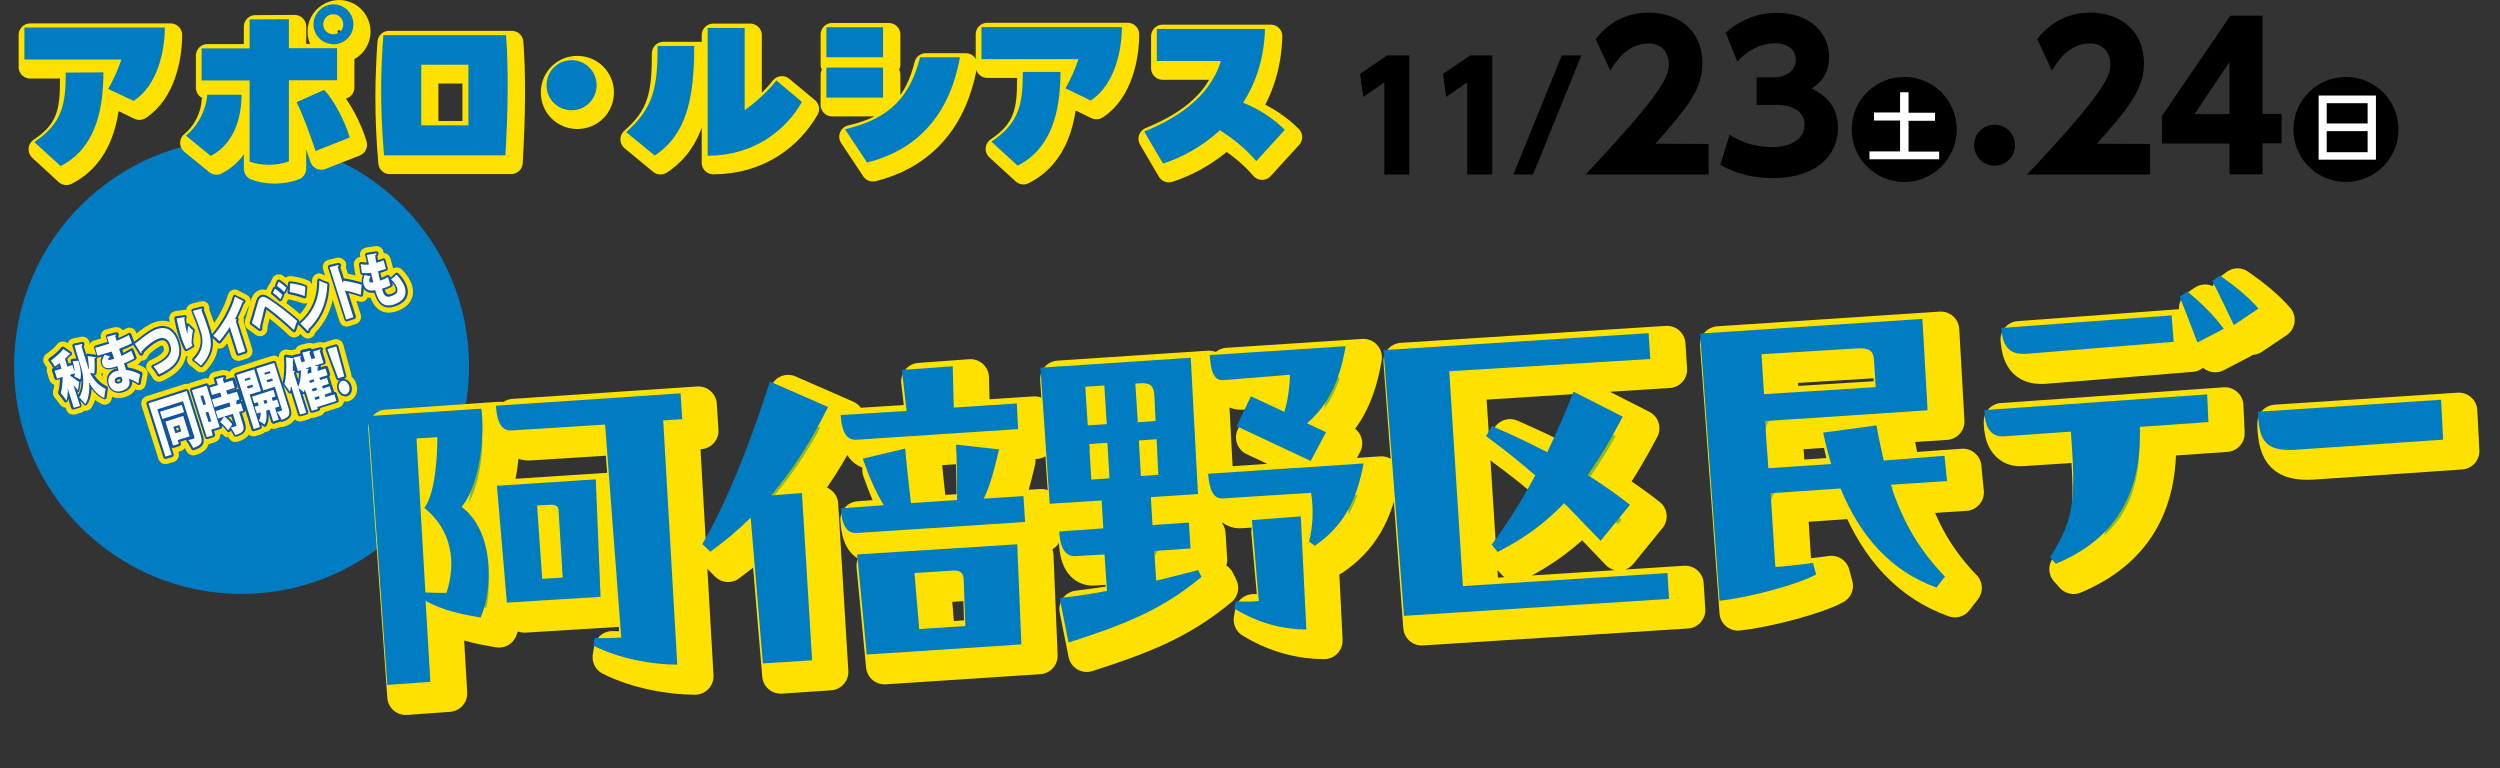
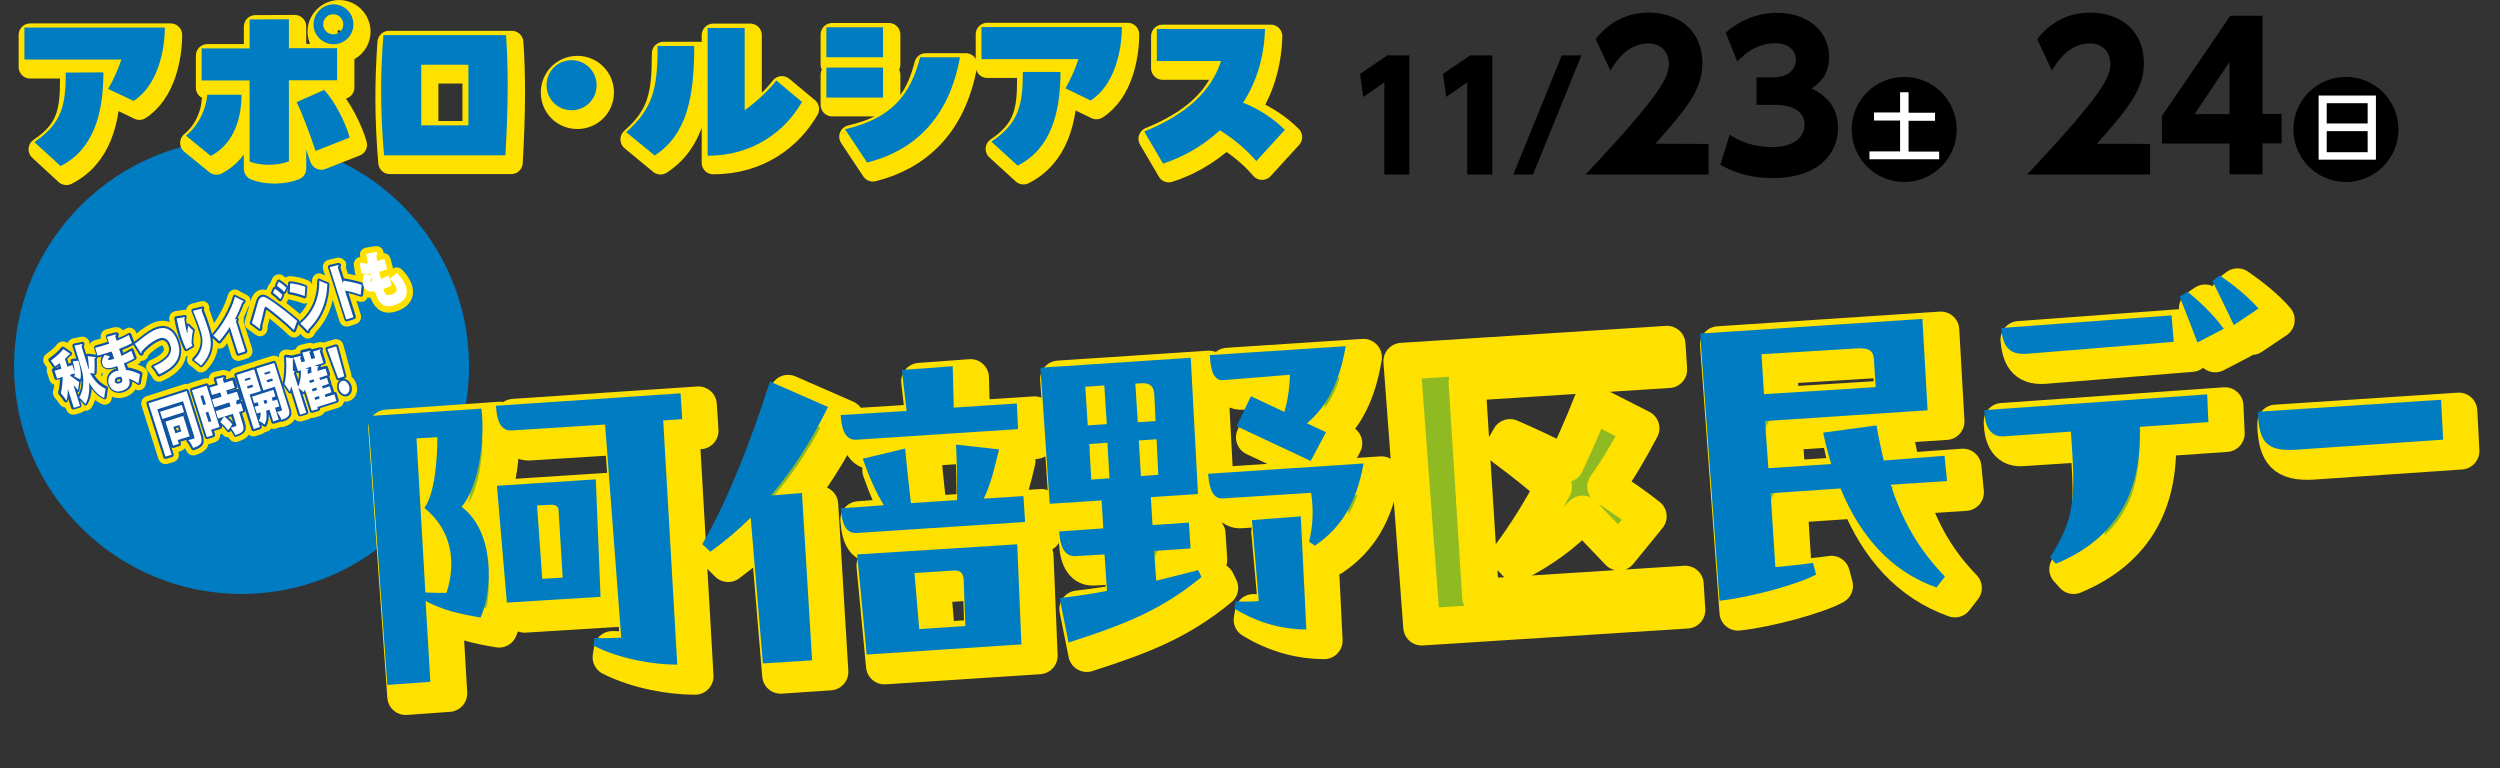
<svg xmlns="http://www.w3.org/2000/svg" version="1.1" id="レイヤー_1" x="0px" y="0px" viewBox="0 0 1208.9 371.6" style="enable-background:new 0 0 1208.9 371.6;" xml:space="preserve">
  <rect x="0" y="0" width="1208.9" height="371.6" fill="#333333" stroke="none" />
  <style type="text/css">
	.st0{fill:#FFFFFF;}
	.st1{fill:#007CC3;}
	.st2{fill:#90BA21;stroke:#FFE100;stroke-width:11.168;stroke-linecap:round;stroke-linejoin:round;stroke-miterlimit:10;}
	.st3{fill:none;stroke:#FFE100;stroke-width:5;stroke-linecap:round;stroke-linejoin:round;}
	.st4{fill:#0F53A5;}
	.st5{fill:#90BA21;stroke:#FFE100;stroke-width:17.869;stroke-linecap:round;stroke-linejoin:round;stroke-miterlimit:10;}
</style>
  <g>
    <g>
      <path d="M670.8,26.8h10.7v57.6h-12.1V39.8l-10.2,7.1l-1.5-11.2L670.8,26.8z" />
      <path d="M710.9,26.8h10.7v57.6h-12.1V39.8l-10.2,7.1l-1.5-11.2L710.9,26.8z" />
      <path d="M764.7,26.8l-23.4,57.6h-9.5l23.4-57.6C755.2,26.8,764.7,26.8,764.7,26.8z" />
      <path d="M826.2,69.6v14.8h-59.5c36.7-39,40.3-47.1,40.3-53.5c0-4.7-2.9-9.9-9.8-9.9c-10.5,0-16.1,9.2-18.5,13.1l-7.1-15.2    c6.6-8.4,15.2-12.8,25.8-12.8c13.7,0,25.8,8.2,25.8,24.4c0,12.5-7,21.3-22.7,39L826.2,69.6L826.2,69.6z" />
      <path d="M836.4,65.1c2.3,1.5,9,6,20.6,6c10.1,0,15.6-4.5,15.6-10.9c0-4.6-3.3-9.5-14.4-9.5h-8.8V37.4h7.7c8.3,0,11.3-4.4,11.3-8.5    c0-6.3-6.2-8-9.6-8c-8.3,0-14.4,4.1-18.7,8.9l-5.6-14c6.8-6.1,15.6-9.6,24.8-9.6c15.5,0,25.2,9.4,25.2,21.4    c0,9.5-5.8,13.4-8.5,15.2c4.2,2.1,12.8,6.6,12.8,19.2c0,11.2-8.3,24.1-31.7,24.1c-13.2,0-21.2-4.2-25.2-6.4L836.4,65.1z" />
      <path d="M946.2,62.6c0,14-11.4,25.4-25.4,25.4s-25.4-11.3-25.4-25.4c0-14.2,11.5-25.4,25.4-25.4C934.8,37.2,946.2,48.5,946.2,62.6    z" />
-       <path d="M974.4,70.2c0,5.4-4.3,9.9-9.9,9.9c-5.5,0-9.9-4.4-9.9-9.9c0-5.6,4.5-9.9,9.9-9.9C969.9,60.3,974.4,64.7,974.4,70.2z" />
      <path d="M1039.7,69.6v14.8h-59.5c36.7-39,40.3-47.1,40.3-53.5c0-4.7-2.9-9.9-9.8-9.9c-10.5,0-16.1,9.2-18.5,13.1l-7.1-15.2    c6.6-8.4,15.2-12.8,25.8-12.8c13.7,0,25.8,8.2,25.8,24.4c0,12.5-7,21.3-22.7,39L1039.7,69.6L1039.7,69.6z" />
      <path d="M1078.1,84.4v-15h-32.7V56.1l33.1-48.5h15.6v47.5h9.2v14.2h-9.2v15h-16V84.4z M1061.2,55.2h16.9V30L1061.2,55.2z" />
      <path d="M1159.8,62.6c0,14-11.4,25.4-25.4,25.4S1109,76.7,1109,62.6c0-14.2,11.5-25.4,25.4-25.4    C1148.4,37.2,1159.8,48.5,1159.8,62.6z" />
    </g>
    <g>
      <path class="st0" d="M918.9,44.6h4v9.9h12.8v3.9h-12.8v14.9h14.8V77H904v-3.8h14.8V58.3h-12.6v-3.9h12.6v-9.8H918.9z" />
    </g>
    <g>
      <path class="st0" d="M1148.9,46.2v31h-27.7v-31C1121.2,46.2,1148.9,46.2,1148.9,46.2z M1125.1,59.7h19.8v-9.8h-19.8V59.7z     M1125.1,63.4v10.2h19.8V63.4H1125.1z" />
    </g>
  </g>
  <g>
    <circle class="st1" cx="116.8" cy="177.2" r="110" />
  </g>
  <g>
    <path class="st2" d="M61.5,32.4H14.6V16.9h67.9c0,10.7-3.2,27.8-15.1,35.5l-12.2-5.9C57.5,42.4,59.8,37.1,61.5,32.4z M34.6,38.6   h18.2c0,19.9-4.7,37.2-20.7,45.3L19.4,72.2C33,63.1,34.6,53.9,34.6,38.6z" />
    <path class="st2" d="M92.7,69.1c6.3-5,10-13.5,10.3-19.8h16.6c0,10.4-3.2,23.6-14.9,29.6L92.7,69.1z M142.5,12.8v14h23.3v15.5   h-23.3v39.2c-2.8,1.1-5.9,1.6-9.5,1.7c-3.8,0-7-0.6-9.5-1.6V42.4h-23.2V26.9h23.2v-14L142.5,12.8z M159.5,47   c4.8,4.7,10.5,16,12.4,23l-16.5,6.5c-2.5-7.6-6.4-18.2-9.2-23.6L159.5,47z M154.3,15.3c0-5.3,4.4-9.7,9.7-9.7s9.6,4.4,9.6,9.7   s-4.3,9.6-9.6,9.6C158.7,24.8,154.3,20.6,154.3,15.3z M159.1,15.3c0,2.7,2.2,4.8,4.9,4.8s4.8-2.1,4.8-4.8s-2.1-4.9-4.8-4.9   C161.3,10.3,159.1,12.6,159.1,15.3z" />
    <path class="st2" d="M247.5,20.5c0.6,8,0.8,16.3,0.8,24.6c0,11.2-0.5,22.6-1.1,33.5h-58.7c-0.9-10.3-1.4-20.9-1.4-31.7   c0-8.8,0.4-17.7,1-26.4L247.5,20.5z M229.2,64.1V34.8h-22.8v29.3H229.2z" />
    <path class="st2" d="M267.1,44.7c0-6.7,5.3-12.1,12.1-12.1c6.7,0,12.1,5.4,12.1,12.1c0,6.8-5.4,12.1-12.1,12.1   C272.4,56.8,267.1,51.5,267.1,44.7z" />
    <path class="st2" d="M305.6,67.4c13.1-11.5,15.2-21.4,15.2-41.6h17.7c0,25.3-3.7,42.9-19.1,53L305.6,67.4z M344.9,17h17.9v39.8   c5.2-3.7,11.5-9.4,15.3-14.4l12.4,10.3c-7.9,13.8-23.3,26-45.6,26L344.9,17z" />
    <path class="st2" d="M429.8,31.2h-27.4V16.7h27.4V31.2z M402.4,50.7V36.2h27.4v14.5H402.4z M411.4,66.1   c22.2-5.1,31.7-16.4,36.3-34.8H467c-5.5,30.6-23.3,45.5-44.9,50.9L411.4,66.1z" />
    <path class="st2" d="M524.3,32.1h-46.9V16.6h67.9c0,10.7-3.2,27.8-15.1,35.5L518,46.2C520.4,42.2,522.7,36.9,524.3,32.1z    M497.4,38.3h18.2c0,19.9-4.7,37.2-20.7,45.3L482.2,72C495.8,62.9,497.4,53.6,497.4,38.3z" />
    <path class="st2" d="M624.1,66.3l-13.8,15.1c-5.4-6.3-11.7-11.2-17.6-14.9c-8.9,8.2-19,13.4-27.5,16.1l-9.1-15.5   c14.5-5.9,31.4-15.8,37.1-34.1h-31V17.5h52.3c-0.4,14.4-4.5,26.2-10.6,35.7C611.7,56.1,619.3,61.4,624.1,66.3z" />
  </g>
  <g>
    <path class="st1" d="M58.7,28.8H11.8V13.3h67.9c0,10.7-3.2,27.8-15.1,35.5L52.3,43C54.7,38.9,57.1,33.6,58.7,28.8z M31.8,35.1   L50,35c0,19.9-4.7,37.2-20.7,45.3L16.6,68.7C30.2,59.6,31.8,50.3,31.8,35.1z" />
    <path class="st1" d="M89.9,65.6c6.3-5,10-13.5,10.3-19.8h16.6c0,10.4-3.2,23.6-14.9,29.6L89.9,65.6z M139.7,9.3v14H163v15.5h-23.3   V78c-2.8,1.1-5.9,1.6-9.5,1.7c-3.8,0-7-0.6-9.5-1.6V38.9H97.5V23.4h23.2v-14L139.7,9.3z M156.7,43.5c4.8,4.7,10.5,16,12.4,23   L152.6,73c-2.5-7.5-6.4-18.2-9.2-23.6L156.7,43.5z M151.6,11.8c0-5.3,4.4-9.7,9.7-9.7s9.6,4.4,9.6,9.7s-4.3,9.6-9.6,9.6   C155.9,21.3,151.6,17.1,151.6,11.8z M156.3,11.8c0,2.7,2.2,4.8,4.9,4.8s4.8-2.1,4.8-4.8s-2.1-4.9-4.8-4.9   C158.5,6.8,156.3,9,156.3,11.8z" />
    <path class="st1" d="M244.7,17c0.6,8,0.8,16.3,0.8,24.6c0,11.2-0.5,22.6-1.1,33.5h-58.7c-0.9-10.3-1.4-20.9-1.4-31.7   c0-8.8,0.4-17.7,1.1-26.4L244.7,17z M226.5,60.6V31.3h-22.8v29.3H226.5z" />
    <path class="st1" d="M264.3,41.2c0-6.7,5.3-12.1,12.1-12.1c6.7,0,12.1,5.4,12.1,12.1c0,6.8-5.4,12.1-12.1,12.1   C269.6,53.3,264.3,48,264.3,41.2z" />
    <path class="st1" d="M302.8,63.9C315.9,52.3,318,42.5,318,22.2h17.7c0,25.3-3.7,42.9-19.1,53L302.8,63.9z M342.2,13.5h17.9v39.8   c5.2-3.7,11.5-9.4,15.3-14.4l12.4,10.4c-7.9,13.8-23.3,26-45.6,26L342.2,13.5z" />
    <path class="st1" d="M427,27.7h-27.4V13.2H427V27.7z M399.6,47.2V32.7H427v14.5H399.6z M408.6,62.5c22.2-5.1,31.7-16.4,36.3-34.8   h19.3c-5.5,30.6-23.3,45.5-44.9,50.9L408.6,62.5z" />
    <path class="st1" d="M521.5,28.6h-46.9V13.1h67.9c0,10.7-3.2,27.8-15.1,35.5l-12.2-5.9C517.6,38.7,519.9,33.4,521.5,28.6z    M494.6,34.8h18.2c0,19.9-4.7,37.2-20.7,45.3l-12.7-11.6C493,59.4,494.6,50.1,494.6,34.8z" />
    <path class="st1" d="M621.3,62.8l-13.8,15.1c-5.4-6.3-11.7-11.2-17.6-14.9c-8.9,8.2-19,13.4-27.5,16.1l-9.1-15.5   c14.5-5.9,31.4-15.8,37.1-34.1h-31V14h52.3c-0.4,14.4-4.5,26.2-10.6,35.7C608.9,52.6,616.5,57.9,621.3,62.8z" />
  </g>
  <g>
    <g>
      <g>
        <path class="st3" d="M35.6,197.6c-0.1,0-0.2,0-0.2-0.1c-0.1-0.1-0.2-0.2-0.2-0.3l-2.1-6.5c-0.1,1.2-0.3,2.2-0.5,3.1     c0,0.2-0.2,0.3-0.4,0.4c0,0,0,0-0.1,0c-0.2,0-0.3-0.1-0.4-0.2c-0.6-1.1-1.8-2.6-2.7-3.6c-0.1-0.1-0.2-0.3-0.1-0.5     c0.5-1.8,0.9-4.4,0.9-7.1l-2.1,0.7c0,0-0.1,0-0.2,0s-0.2,0-0.2-0.1c-0.1-0.1-0.2-0.2-0.2-0.3l-1.2-3.8c-0.1-0.3,0.1-0.5,0.3-0.6     l2.8-0.9l-0.5-1.5c-0.6,0.4-1.2,0.8-1.9,1.2c-0.1,0.1-0.2,0.1-0.3,0.1h-0.1c-0.1,0-0.2-0.1-0.3-0.3c-0.4-0.8-1.2-2-1.8-2.7     c-0.1-0.1-0.1-0.3-0.1-0.4c0-0.1,0.1-0.3,0.2-0.3c2.5-1.6,4.8-3.7,6-5.4c0.1-0.1,0.3-0.2,0.4-0.2s0.2,0,0.3,0.1l3.4,2.3     c0.2,0.1,0.3,0.4,0.2,0.6c-0.1,0.4-0.5,0.5-0.8,0.6c-0.5,0.6-1.1,1.1-1.7,1.7l0.9,3l2-0.6c0,0,0.1,0,0.2,0     c-0.1-0.4-0.2-0.8-0.3-1.2c0-0.1,0-0.3,0.1-0.4c0.1-0.1,0.2-0.2,0.4-0.2l2.5-0.3l-2.1-6.5c0-0.1,0-0.3,0-0.4s0.2-0.2,0.3-0.2     l1.6-0.3l2.3-0.5H40c0.1,0,0.2,0,0.3,0.1s0.2,0.2,0.2,0.3c0.1,0.5,0,0.9-0.4,1.3l2.4,7.5c-0.1-1-0.2-1.9-0.4-2.8     c0-0.2,0-0.3,0.1-0.4c0.1-0.1,0.2-0.2,0.4-0.2c0,0,0,0,0.1,0l3.9,0.5c0.3,0,0.4,0.2,0.4,0.5c0,0.4-0.2,0.7-0.5,0.9     c0.1,2.2,0.1,5.1-0.1,7.1c0,0.1-0.1,0.3-0.2,0.4c-0.1,0.1-0.2,0.1-0.3,0.1h-0.1l-1-0.2c1.2,2.1,3.4,5,6.8,6.5     c0.2,0.1,0.3,0.3,0.3,0.6c-0.3,1.2-0.6,3.3-0.6,4.4c0,0.2-0.1,0.3-0.2,0.4c-0.1,0-0.2,0.1-0.3,0.1s-0.1,0-0.2,0     c-2.6-1.1-5.1-3.8-6.6-6.1c0.1,2.7-0.4,6.3-2,8.8c-0.1,0.1-0.2,0.2-0.4,0.2l0,0c-0.2,0-0.3-0.1-0.4-0.2c-0.6-0.9-2.1-2.4-2.9-3.1     c-0.2-0.2-0.2-0.4-0.1-0.6c2.1-3.3,2.2-7.7,1.5-11.2c0,1.1-0.1,2.1-0.4,3c0,0.1-0.1,0.3-0.3,0.3c-0.1,0-0.1,0-0.2,0     c-0.1,0-0.2,0-0.2-0.1l-2.3-1.2c1,0.7,1.9,1.4,2.3,1.7c0.1,0.1,0.2,0.3,0.2,0.5l-0.6,3.9c0,0.2-0.2,0.4-0.4,0.4h-0.1     c-0.2,0-0.3-0.1-0.4-0.2c-0.2-0.2-0.4-0.5-0.6-0.7L39,196c0.1,0.3-0.1,0.5-0.3,0.6l-3,0.9C35.7,197.6,35.6,197.6,35.6,197.6z      M34.4,181.3c0.3,0.2,0.6,0.4,0.9,0.6c0-0.1,0-0.2,0-0.3c0.1-0.2,0.1-0.4,0.2-0.7L34.4,181.3z" />
        <path class="st3" d="M39.8,166.3c0.1,0.4-0.1,0.8-0.4,1.1l3.1,10c0.1,0.5,0.3,0.9,0.5,1.4c0-2.1-0.3-4.6-0.6-6.6l3.9,0.5     c0,0.3-0.2,0.5-0.6,0.6c0.1,2.2,0.1,5.3-0.1,7.4l-2.1-0.4c1.5,3,4,6.2,7.6,7.7c-0.3,1.2-0.6,3.3-0.7,4.5     c-3.4-1.4-6.3-5.5-7.4-7.7l0,0c0.4,2.6,0.2,7.5-1.7,10.6c-0.7-0.9-2.1-2.5-3-3.2c2.7-4.3,2.2-10.3,1.1-13.8L36,167.1l1.6-0.3     L39.8,166.3 M30.6,168.8l3.4,2.3c-0.1,0.2-0.3,0.3-0.6,0.4c-0.6,0.7-1.2,1.3-2,2l1.2,3.8l2.4-0.8l1.1,3.4c0-1.5-0.4-3.4-0.9-5.2     l2.7-0.3c1,3.5,1.6,6.7,0.9,9.1l-2.9-1.5c0.2-0.5,0.2-1,0.3-1.5l-2.3,0.7l0.2,0.6c0.9,0.6,3.6,2.5,4.2,3l-0.6,3.9     c-0.5-0.7-1.3-1.6-2.2-2.5l3.2,10.1l-3,0.9l-2.9-9.2c0,2.2-0.2,4.2-0.6,5.8c-0.7-1.1-1.9-2.7-2.8-3.7c0.6-2.1,0.9-5.2,0.9-7.9     l-2.7,0.9l-1.2-3.8l3.3-1l-0.8-2.7c-0.8,0.6-1.6,1.1-2.4,1.6c-0.4-0.8-1.3-2.1-1.9-2.8C26.8,172.7,29.3,170.7,30.6,168.8      M39.8,165.3c-0.1,0-0.2,0-0.2,0l-2.3,0.5l-1.5,0.3c-0.3,0.1-0.5,0.2-0.7,0.5c-0.1,0.2-0.2,0.5-0.1,0.8l1.9,5.9l-1.9,0.2     c-0.3,0-0.6,0.2-0.7,0.4c-0.2,0.2-0.2,0.6-0.1,0.8c0.1,0.2,0.1,0.5,0.2,0.7l-1.2,0.4l-0.7-2.2c0.5-0.5,1-1,1.4-1.4     c0.3-0.1,0.7-0.4,0.9-0.9c0.2-0.4,0-0.9-0.4-1.2l-3.4-2.3c-0.2-0.1-0.4-0.2-0.6-0.2c-0.3,0-0.6,0.1-0.8,0.4     c-1.2,1.6-3.4,3.6-5.8,5.2c-0.2,0.2-0.4,0.4-0.4,0.7s0,0.6,0.2,0.8c0.5,0.6,1.4,1.8,1.7,2.6c0.1,0.3,0.4,0.4,0.6,0.5     c0.1,0,0.2,0,0.3,0h0.1l-0.5,0.1c-0.5,0.2-0.8,0.7-0.7,1.3l1.2,3.8c0.1,0.3,0.3,0.5,0.5,0.6c0.1,0.1,0.3,0.1,0.5,0.1     c0.1,0,0.2,0,0.3,0l1.4-0.4c-0.1,2.4-0.4,4.7-0.9,6.3c-0.1,0.3,0,0.7,0.2,1c0.9,1,2,2.5,2.7,3.5c0.2,0.3,0.5,0.5,0.9,0.5H32     c0.4-0.1,0.7-0.4,0.8-0.8c0.1-0.3,0.1-0.6,0.2-0.9l1.4,4.4c0.1,0.3,0.3,0.5,0.5,0.6c0.1,0.1,0.3,0.1,0.5,0.1c0.1,0,0.2,0,0.3,0     l3-0.9c0.5-0.2,0.8-0.7,0.7-1.3l-0.6-2.1c0.7,0.7,1.4,1.5,1.8,2c0.2,0.3,0.5,0.4,0.8,0.4l0,0c0.3,0,0.6-0.2,0.8-0.5     c1.4-2.2,2-5.1,2.1-7.6c1.5,2,3.6,4.1,5.9,5c0.1,0.1,0.3,0.1,0.4,0.1c0.2,0,0.4,0,0.5-0.1c0.3-0.2,0.5-0.5,0.5-0.8     c0.1-1.3,0.4-3.3,0.6-4.3c0.1-0.5-0.1-1-0.6-1.2c-2.8-1.2-4.8-3.5-6-5.3h0.1c0.2,0,0.4-0.1,0.6-0.2c0.2-0.2,0.4-0.4,0.4-0.7     c0.2-1.9,0.2-4.7,0.1-6.9c0.3-0.3,0.5-0.7,0.5-1.1c0-0.5-0.4-0.9-0.9-1l-3.9-0.5h-0.1c-0.3,0-0.5,0.1-0.7,0.3l0,0l-1.2-3.8     c0.3-0.4,0.4-1,0.3-1.5c-0.1-0.3-0.2-0.5-0.4-0.6C40.2,165.3,40,165.3,39.8,165.3L39.8,165.3z M26.8,178     C26.8,178,26.9,177.9,26.8,178c0.5-0.3,0.9-0.6,1.4-0.9l0.1,0.4L26.8,178L26.8,178z M39.1,184.3L39.1,184.3     c0.2-0.1,0.3-0.1,0.3-0.2c0,2.4-0.4,4.8-1.5,6.8l-0.4-1.3c0.1,0,0.2,0,0.2,0c0.4-0.1,0.7-0.4,0.7-0.8l0.6-3.9     C39.2,184.6,39.1,184.5,39.1,184.3L39.1,184.3z" />
      </g>
      <g>
        <path class="st3" d="M57.3,189.6c-2.4,0-4.3-1.5-5.1-3.9c-0.5-1.5-0.3-3.1,0.4-4.4c0.7-1.2,1.9-2.1,3.4-2.6     c0.3-0.1,0.6-0.2,0.9-0.2c-0.1-0.4-0.3-0.8-0.4-1.1c-0.1,0-0.2,0.1-0.3,0.1c-1.5,0.5-2.8,0.7-3.7,0.7c-1.7,0-2.8-0.7-3.2-2.3     c-0.4-1.3-0.1-2.7,0.8-4.3c-0.9,0.3-1.7,0.5-2.3,0.7c0,0-0.1,0-0.2,0c-0.2,0-0.4-0.1-0.5-0.3l-1.2-3.8c0-0.1,0-0.3,0-0.4     s0.2-0.2,0.3-0.2c1.3-0.3,3.4-0.9,5.1-1.5c0.3-0.1,0.6-0.2,0.8-0.3c0.1,0,0.2-0.1,0.3-0.1c-0.3-1-0.7-2.1-0.9-2.8     c0-0.1,0-0.3,0-0.4c0.1-0.1,0.2-0.2,0.3-0.2l3.9-1h0.1c0.1,0,0.2,0,0.3,0.1s0.2,0.2,0.2,0.3c0.1,0.4,0,0.8-0.3,1.1l0.5,1.5     c1.8-0.8,3.6-1.6,5.3-2.6c0.1,0,0.2-0.1,0.3-0.1s0.1,0,0.2,0c0.1,0,0.3,0.2,0.3,0.3l1.5,3.9c0.1,0.2,0,0.5-0.2,0.6     c-1.6,0.9-3.3,1.7-5.8,2.6c0.3,0.8,0.5,1.6,0.8,2.4c1.5-0.7,3.2-1.6,4.2-2.2c0.1-0.1,0.2-0.1,0.3-0.1s0.1,0,0.2,0     c0.1,0,0.3,0.2,0.3,0.3l1.4,3.7c0.1,0.2,0,0.5-0.2,0.6c-1,0.7-2.8,1.5-4.7,2.3c0.3,0.9,0.6,1.7,0.9,2.4c2.2,0.3,4.5,1,6.6,2.1     c0.2,0.1,0.3,0.3,0.3,0.5l-0.8,4.4c0,0.2-0.1,0.3-0.3,0.4c-0.1,0-0.1,0-0.2,0s-0.2,0-0.3-0.1c-1.1-0.8-2.3-1.4-3.5-1.9     c0.1,0.6,0.2,1.3,0,2.1c-0.4,1.6-1.7,2.7-3.9,3.4C58.5,189.5,57.9,189.6,57.3,189.6z M58.3,182.8c-0.5,0-0.9,0-1.2,0.1     c-0.4,0.1-0.8,0.4-1,0.7c-0.2,0.2-0.2,0.5-0.1,0.8c0.1,0.4,0.5,0.6,1,0.6l0,0c0.2,0,0.5,0,0.8-0.1c0.4-0.1,0.6-0.3,0.7-0.5     c0.1-0.2,0.1-0.6,0-1L58.3,182.8L58.3,182.8z M53.6,171.6c0.2,0,0.3,0.2,0.3,0.4s0,0.4-0.1,0.5c-0.5,0.5-0.7,1-0.7,1.1     c0.2-0.1,0.6-0.2,1-0.3c0.3-0.1,0.6-0.2,0.9-0.3c-0.1-0.4-0.7-2.1-0.9-2.5l-1.2,0.4c-0.3,0.1-0.6,0.2-1,0.3L53.6,171.6z" />
        <path class="st3" d="M56,161.7c0.1,0.3,0,0.6-0.3,0.8l0.7,2.3c2-0.8,4-1.7,5.9-2.8l1.5,3.9c-1.8,1-3.7,1.8-6.2,2.8     c0.4,1.2,0.7,2.3,1.1,3.4c1.8-0.8,3.7-1.8,4.8-2.5l1.4,3.7c-1.1,0.7-3.1,1.7-5,2.4c0.4,1.2,0.8,2.2,1.1,3.2     c2.2,0.2,4.5,1,6.7,2.1l-0.8,4.4c-1.5-1-3-1.8-4.6-2.3c0.4,1.1,1.4,4.4-3.4,5.9c-0.6,0.2-1.2,0.3-1.7,0.3c-2.1,0-3.9-1.4-4.6-3.5     c-0.9-2.9,0.7-5.5,3.4-6.3c0.4-0.1,0.9-0.3,1.4-0.3c-0.2-0.7-0.5-1.4-0.7-2.2c-0.3,0.1-0.5,0.2-0.8,0.3c-1.5,0.5-2.6,0.7-3.6,0.7     c-1.5,0-2.4-0.6-2.8-1.9c-0.4-1.3-0.1-2.6,1.1-4.5l2.6,0.7c-0.6,0.6-1,1.2-0.9,1.5c0.1,0.2,0.2,0.3,0.4,0.3     c0.3,0,0.6-0.1,1.1-0.2c0.5-0.1,0.9-0.3,1.4-0.4c-0.4-1.2-0.8-2.3-1.2-3.5l-1.7,0.5c-1.5,0.5-3.8,1.1-5.1,1.5l-1.2-3.8     c1.3-0.3,3.5-1,5.2-1.5c0.5-0.2,1.1-0.4,1.6-0.5c-0.4-1.2-0.8-2.5-1.1-3.3L56,161.7 M57,185.5c0.3,0,0.6-0.1,1-0.2     c1.1-0.3,1.4-1.1,1-2.2l-0.3-0.9c-0.1,0-0.3,0-0.4,0c-0.5,0-1,0-1.4,0.2c-1.2,0.4-1.6,1.2-1.4,2.1     C55.7,185.2,56.2,185.5,57,185.5 M56,160.7c-0.1,0-0.2,0-0.2,0l-3.9,1c-0.3,0.1-0.5,0.2-0.6,0.5c-0.1,0.2-0.2,0.5-0.1,0.8     c0.2,0.6,0.5,1.5,0.8,2.3c-0.2,0.1-0.4,0.1-0.6,0.2h-0.1c-1.7,0.5-3.8,1.2-5,1.5c-0.3,0.1-0.5,0.2-0.7,0.5     c-0.1,0.2-0.2,0.5-0.1,0.8l1.2,3.8c0.1,0.4,0.5,0.7,1,0.7c0.1,0,0.2,0,0.3,0c0.3-0.1,0.8-0.2,1.2-0.4c-0.6,1.3-0.7,2.5-0.3,3.6     c0.5,1.7,1.8,2.6,3.7,2.6c1,0,2.2-0.2,3.7-0.7c0,0.1,0,0.1,0.1,0.2c-0.1,0-0.2,0.1-0.4,0.1c-1.6,0.5-2.9,1.5-3.6,2.8     c-0.8,1.4-1,3.1-0.4,4.8c0.8,2.6,2.9,4.2,5.5,4.2c0.7,0,1.3-0.1,2-0.3c2.4-0.8,3.8-2,4.3-3.8c0.1-0.5,0.2-1,0.1-1.4     c0.9,0.4,1.8,0.9,2.6,1.5c0.2,0.1,0.4,0.2,0.6,0.2c0.1,0,0.3,0,0.4-0.1c0.3-0.1,0.5-0.4,0.6-0.8l0.8-4.4c0.1-0.4-0.1-0.9-0.5-1.1     c-2.1-1.1-4.3-1.8-6.5-2.1c-0.2-0.5-0.4-1.1-0.6-1.7c1.7-0.7,3.3-1.5,4.3-2.1c0.4-0.3,0.6-0.8,0.4-1.2l-1.4-3.7     c-0.1-0.3-0.3-0.5-0.6-0.6c-0.1,0-0.2,0-0.3,0c-0.2,0-0.4,0.1-0.5,0.2c-0.9,0.6-2.3,1.3-3.6,2c-0.1-0.5-0.3-0.9-0.4-1.4     c2.3-0.9,3.9-1.6,5.4-2.5c0.4-0.2,0.6-0.8,0.4-1.2l-1.5-3.9c-0.1-0.3-0.3-0.5-0.6-0.6c-0.1,0-0.2-0.1-0.3-0.1     c-0.2,0-0.4,0.1-0.5,0.2c-1.5,0.9-3.1,1.6-4.7,2.3l-0.2-0.7c0.2-0.4,0.3-0.8,0.2-1.3c-0.1-0.3-0.2-0.5-0.5-0.6     C56.3,160.7,56.1,160.7,56,160.7L56,160.7z M53.6,171L53.6,171l0.1,0.1l0,0L53.6,171L53.6,171z M57,184.5c-0.4,0-0.5-0.2-0.5-0.2     c0-0.1,0-0.3,0-0.4c0.1-0.2,0.4-0.3,0.7-0.4c0.1,0,0.4-0.1,0.8-0.1l0.1,0.2c0.1,0.4,0.1,0.6,0.1,0.6c0,0.1-0.2,0.2-0.4,0.3     C57.4,184.5,57.2,184.5,57,184.5L57,184.5z" />
      </g>
      <g>
        <path class="st3" d="M77,181.6c-0.2,0-0.4-0.1-0.4-0.3c-0.5-0.9-1.8-2.8-2.6-3.7c-0.1-0.1-0.2-0.3-0.1-0.4s0.1-0.3,0.3-0.4     c6.5-2.8,9.1-6,7.9-9.6c-0.7-2.1-1.9-3.2-3.6-3.2c-0.4,0-0.7,0.1-1.1,0.2c-2.5,0.8-5.8,3.2-8.3,6c0.1,0.4-0.1,0.9-0.4,1.2     c-0.1,0.1-0.2,0.2-0.4,0.2l0,0c-0.2,0-0.3-0.1-0.4-0.2l-3-4.8c-0.1-0.1-0.1-0.3-0.1-0.4c0-0.1,0.1-0.2,0.2-0.3     c0.6-0.4,1.2-0.8,2.3-1.6c2.9-2.3,5.9-4.6,8.7-5.5c0.9-0.3,1.8-0.4,2.7-0.4c2.6,0,6,1.3,7.9,7.3c2.3,7.1-0.7,12.2-9.3,16.1     C77.1,181.5,77.1,181.6,77,181.6z" />
        <path class="st3" d="M78.6,158.6c3,0,5.8,1.9,7.4,6.9c2.3,7.4-1.3,12-9.1,15.5c-0.5-0.9-1.8-2.9-2.7-3.8     c6.7-2.9,9.5-6.3,8.2-10.2c-0.8-2.6-2.4-3.6-4.1-3.6c-0.4,0-0.8,0.1-1.2,0.2c-2.5,0.8-6.1,3.4-8.7,6.4c0.1,0.4,0,0.8-0.2,1     l-3-4.8c0.6-0.4,1.2-0.8,2.3-1.7c3.1-2.5,6-4.6,8.5-5.4C77,158.8,77.8,158.6,78.6,158.6 M78.6,157.6L78.6,157.6     c-0.9,0-1.9,0.2-2.8,0.5c-2.8,0.9-5.9,3.2-8.8,5.6c-1,0.8-1.6,1.2-2.2,1.6c-0.2,0.1-0.4,0.4-0.5,0.6s0,0.5,0.1,0.8l3,4.8     c0.2,0.3,0.5,0.4,0.8,0.5h0.1c0.3,0,0.6-0.1,0.8-0.3c0.3-0.4,0.5-0.9,0.5-1.3c2.4-2.6,5.6-5,7.9-5.7c0.3-0.1,0.6-0.2,0.9-0.2     c1.4,0,2.5,1,3.1,2.9c0.4,1.2,1.6,5-7.7,9c-0.3,0.1-0.5,0.4-0.6,0.7s0,0.7,0.3,0.9c0.8,0.8,2.1,2.7,2.5,3.6     c0.2,0.3,0.5,0.5,0.9,0.5c0.1,0,0.3,0,0.4-0.1c8.9-4,11.9-9.3,9.6-16.7C84.9,158.6,80.9,157.6,78.6,157.6L78.6,157.6z" />
      </g>
      <g>
        <path class="st3" d="M97.2,177.3c-0.1,0-0.3-0.1-0.4-0.2c-0.7-0.7-2.4-2.1-3.3-2.7c-0.1-0.1-0.2-0.2-0.2-0.4s0-0.3,0.1-0.4     c3.8-3.8,4.8-8,3.3-12.8c-1.3-4.1-2.8-7.9-3.9-10.4c-0.1-0.1-0.1-0.3,0-0.4c0.1-0.1,0.2-0.2,0.3-0.3l4.3-1.1h0.1     c0.1,0,0.2,0,0.3,0.1c0.1,0.1,0.2,0.2,0.2,0.3c0.1,0.4,0,0.8-0.2,1.1c0.9,2.2,2.2,5.7,3.3,9.3c1.6,5.2,2.4,11.3-3.7,17.8     C97.5,177.2,97.4,177.3,97.2,177.3L97.2,177.3z M90,169.4L90,169.4c-0.2,0-0.3-0.1-0.4-0.2c-1.3-2.4-2.3-5.4-2.7-6.5     c-0.6-1.8-1.4-5.1-2.1-8.6c0-0.1,0-0.3,0.1-0.4c0.1-0.1,0.2-0.2,0.3-0.2l4.1-0.6c0,0,0,0,0.1,0s0.2,0,0.3,0.1     c0.1,0.1,0.2,0.2,0.2,0.3c0,0.3-0.1,0.7-0.3,0.9c0.1,1.2,0.4,2.9,0.7,4.3c0.1-0.5,0.1-0.9,0.2-1.2c0-0.2,0.2-0.4,0.4-0.4H91     c0.1,0,0.3,0.1,0.4,0.2c0.5,0.6,1.7,1.8,2.2,2.3c0.1,0.1,0.2,0.3,0.2,0.5c-0.5,2.8-0.7,5.2-0.7,5.8c0,0.3,0.1,0.5,0.1,0.7     c0.1,0.2,0.1,0.3,0.2,0.5l0.1,0.2c0.1,0.2,0,0.5-0.2,0.6l-3,1.7C90.2,169.3,90.1,169.4,90,169.4z" />
        <path class="st3" d="M97.7,149.2c0.1,0.3,0,0.6-0.3,0.8c0.8,2.1,2.2,5.7,3.4,9.5c1.7,5.5,2.2,11.2-3.6,17.3     c-0.7-0.7-2.5-2.1-3.4-2.7c4.9-4.9,4.5-9.8,3.4-13.4c-1.3-4.2-2.9-8-3.9-10.4L97.7,149.2 M89.4,153.3c0,0.3-0.2,0.6-0.3,0.7     c0.2,2.1,1,6,1.5,7.5l0,0c0-1.3,0.2-3,0.4-4.1c0.6,0.7,1.7,1.9,2.3,2.3c-0.5,2.7-0.7,5.2-0.7,6c0,0.3,0.1,0.5,0.2,0.8     c0.1,0.2,0.2,0.4,0.3,0.7l-3,1.7c-1.1-2.1-2.1-4.7-2.6-6.4c-0.6-1.8-1.4-5-2.1-8.5L89.4,153.3 M97.7,148.2c-0.1,0-0.2,0-0.2,0     l-4.3,1.1c-0.3,0.1-0.5,0.3-0.6,0.5c-0.1,0.3-0.1,0.6,0,0.8c1,2.5,2.6,6.2,3.8,10.3c1.5,4.7,0.4,8.7-3.2,12.3     c-0.2,0.2-0.3,0.5-0.3,0.8s0.2,0.6,0.5,0.7c0.9,0.6,2.6,1.9,3.2,2.6c0.2,0.2,0.4,0.3,0.7,0.3l0,0c0.3,0,0.5-0.1,0.7-0.3     c6.3-6.6,5.4-13,3.8-18.3c-1.1-3.5-2.3-6.9-3.2-9.1c0.2-0.4,0.2-0.8,0.1-1.2c-0.1-0.3-0.2-0.5-0.5-0.6     C98.1,148.2,97.9,148.2,97.7,148.2L97.7,148.2z M89.4,152.3L89.4,152.3l-4.2,0.6c-0.3,0-0.5,0.2-0.7,0.4s-0.2,0.5-0.2,0.8     c0.6,3.5,1.5,6.8,2.1,8.6c0.4,1.2,1.4,4.2,2.7,6.6c0.1,0.2,0.3,0.4,0.6,0.5c0.1,0,0.2,0,0.3,0c0.2,0,0.3,0,0.5-0.1l3-1.7     c0.4-0.2,0.6-0.8,0.4-1.2l-0.1-0.2c-0.1-0.2-0.1-0.3-0.2-0.4c0-0.1-0.1-0.3-0.1-0.6c-0.1-0.6,0.1-3,0.7-5.7     c0.1-0.4-0.1-0.7-0.3-0.9c-0.5-0.4-1.6-1.6-2.2-2.2c-0.2-0.2-0.5-0.4-0.8-0.4c-0.1,0-0.2,0-0.3,0c-0.1,0-0.2,0.1-0.3,0.1     c-0.1-0.8-0.3-1.5-0.3-2.2c0.2-0.3,0.3-0.7,0.3-1.1c0-0.3-0.2-0.5-0.4-0.7C89.9,152.4,89.6,152.3,89.4,152.3L89.4,152.3z" />
      </g>
      <g>
        <path class="st3" d="M115.2,171.5c-0.2,0-0.4-0.1-0.5-0.3l-3.7-11.8c-1.2,1.9-3,4.3-4.5,6.1c-0.1,0.1-0.2,0.2-0.4,0.2l0,0     c-0.1,0-0.3-0.1-0.4-0.2c-0.7-0.8-2.1-2.1-2.9-2.6c-0.1-0.1-0.2-0.2-0.2-0.4c0-0.1,0-0.3,0.1-0.4c4.5-5,8.9-12.9,10.4-18.7     c0-0.1,0.1-0.3,0.3-0.3c0.1,0,0.1,0,0.2,0s0.2,0,0.2,0.1l4.2,2.1c0.2,0.1,0.3,0.3,0.3,0.5c-0.1,0.4-0.3,0.7-0.7,0.9     c-0.9,2.5-2,5-3.2,7.3h0.2c0.2,0,0.4,0.2,0.4,0.5c0,0.4-0.1,0.8-0.4,1.1l4.5,14.4c0.1,0.3-0.1,0.5-0.3,0.6l-3.4,1.1     C115.3,171.5,115.3,171.5,115.2,171.5z" />
        <path class="st3" d="M113.6,143.5l4.2,2.1c-0.1,0.3-0.2,0.5-0.6,0.6c-1,2.7-2.2,5.5-3.6,8.1l0.9,0.1c0,0.3-0.1,0.6-0.5,0.8     l4.6,14.7l-3.4,1.1l-4.1-12.9c-1.2,2.1-3.4,5-5,6.9c-0.7-0.8-2.1-2.1-3-2.7C107.5,157.5,112.1,149.6,113.6,143.5 M113.6,142.5     c-0.1,0-0.3,0-0.4,0.1c-0.3,0.1-0.5,0.4-0.6,0.7c-1.5,5.7-5.8,13.5-10.3,18.5c-0.2,0.2-0.3,0.5-0.2,0.8c0,0.3,0.2,0.5,0.4,0.7     c0.8,0.5,2.1,1.7,2.8,2.5c0.2,0.2,0.5,0.3,0.8,0.3l0,0c0.3,0,0.6-0.1,0.8-0.4c1.3-1.5,2.8-3.5,3.9-5.2l3.4,10.8     c0.1,0.4,0.5,0.7,1,0.7c0.1,0,0.2,0,0.3,0l3.4-1.1c0.5-0.2,0.8-0.7,0.7-1.3l-4.5-14.1c0.3-0.4,0.4-0.8,0.3-1.2     c0-0.3-0.2-0.5-0.4-0.7c1.1-2.1,2.1-4.4,2.9-6.6c0.4-0.2,0.7-0.6,0.8-1.1c0.1-0.4-0.1-0.9-0.5-1.1l-4.2-2.1     C114,142.5,113.8,142.5,113.6,142.5L113.6,142.5z" />
      </g>
      <g>
        <path class="st3" d="M142,160.1c-0.1,0-0.3-0.1-0.4-0.1c-3.8-3.8-10.5-9.2-12.5-10.6l-0.1-0.1c-0.3-0.2-0.5-0.4-0.7-0.5     c-0.1,0.2-0.2,0.7-0.3,0.9v0.3c-0.4,1.5-1.3,5.5-1.9,7.9c0.1,0.5,0.1,1-0.1,1.4c-0.1,0.1-0.2,0.2-0.3,0.3h-0.1     c-0.1,0-0.2,0-0.3-0.1l-3.9-2.9c-0.2-0.1-0.2-0.4-0.2-0.6c0.6-1.9,1.6-5.2,2.3-7.9c0.3-0.9,0.5-1.7,0.7-2.4     c0.5-1.5,1.2-2.4,2.2-2.8c0.2-0.1,0.4-0.1,0.6-0.1c0.8,0,1.6,0.3,2.9,1.1c3.5,2.2,10.2,7.3,14,10.8c0.2,0.1,0.2,0.4,0.1,0.5     l-1.6,4.4c-0.1,0.2-0.2,0.3-0.4,0.3C142.1,160.1,142,160.1,142,160.1z M135.6,145.2c-0.1,0-0.3-0.1-0.4-0.2     c-0.8-0.8-2.6-2.4-3.5-3.1c-0.2-0.1-0.3-0.4-0.2-0.6l0.9-2c0.1-0.1,0.2-0.2,0.3-0.3h0.1c0.1,0,0.2,0,0.3,0.1     c1.3,0.8,3,2.3,3.8,3.1c0.1,0.1,0.2,0.4,0.1,0.6l-1,2.1C136,145.1,135.9,145.2,135.6,145.2C135.7,145.2,135.7,145.2,135.6,145.2z      M137.5,141.7c-0.1,0-0.3-0.1-0.4-0.2c-0.8-0.8-2.5-2.3-3.5-3c-0.2-0.1-0.3-0.4-0.2-0.6l0.9-2c0.1-0.1,0.2-0.2,0.3-0.3h0.1     c0.1,0,0.2,0,0.3,0.1c1.2,0.7,2.8,2,3.8,3c0.1,0.1,0.2,0.4,0.1,0.6l-1,2.1C137.9,141.5,137.7,141.7,137.5,141.7L137.5,141.7z" />
        <path class="st3" d="M134.8,136.2c1.2,0.8,2.8,2,3.7,2.9l-1,2.1c-0.8-0.8-2.6-2.3-3.6-3L134.8,136.2 M132.9,139.6     c1.2,0.7,2.8,2.1,3.7,3l-1,2.1c-0.8-0.9-2.6-2.5-3.6-3.1L132.9,139.6 M127.1,143.5c0.7,0,1.6,0.4,2.6,1c3.3,2,9.9,7.1,14,10.7     l-1.6,4.4c-3.8-3.8-10.5-9.2-12.5-10.6c-0.6-0.4-0.9-0.7-1.2-0.7h-0.1c-0.2,0.1-0.4,0.5-0.6,1.3c-0.3,1.2-1.3,5.8-2,8.3     c0.1,0.3,0.2,0.8,0,1.2l-3.9-2.9c0.9-2.5,2.2-7.6,3-10.2c0.4-1.4,1.1-2.2,1.9-2.4C126.7,143.5,126.9,143.5,127.1,143.5      M134.8,135.2c-0.1,0-0.2,0-0.3,0c-0.3,0.1-0.5,0.3-0.6,0.6l-0.9,2c-0.1,0.3-0.1,0.6,0,0.9h-0.1c-0.1,0-0.2,0-0.3,0     c-0.3,0.1-0.5,0.3-0.6,0.5l-0.9,2c-0.2,0.4-0.1,1,0.3,1.2c0.9,0.6,2.7,2.2,3.4,3c0.2,0.2,0.5,0.3,0.7,0.3h0.1     c0.3,0,0.6-0.3,0.8-0.6l1-2.1c0.1-0.3,0.1-0.6,0-0.9l0,0c0.1,0,0.1,0,0.2,0c0.3-0.1,0.6-0.3,0.7-0.6l1-2.1     c0.2-0.4,0.1-0.8-0.2-1.1c-1-1-2.7-2.3-3.9-3.1C135.1,135.2,134.9,135.2,134.8,135.2L134.8,135.2z M127.1,142.5L127.1,142.5     c-0.3,0-0.5,0-0.8,0.1c-1.2,0.4-2,1.4-2.5,3.1c-0.2,0.7-0.4,1.5-0.7,2.4c-0.8,2.6-1.7,5.9-2.3,7.8c-0.1,0.4,0,0.9,0.4,1.1     l3.9,2.9c0.2,0.1,0.4,0.2,0.6,0.2c0.1,0,0.2,0,0.3,0c0.3-0.1,0.5-0.3,0.7-0.6c0.2-0.5,0.3-1.1,0.1-1.6c0.6-2.3,1.5-6.2,1.9-7.7     l0.1-0.3c0-0.1,0-0.1,0.1-0.2l0.1,0.1l0.1,0.1c1.9,1.4,8.6,6.7,12.4,10.5c0.2,0.2,0.4,0.3,0.7,0.3c0.1,0,0.1,0,0.2,0     c0.3-0.1,0.6-0.3,0.7-0.6l1.6-4.4c0.1-0.4,0-0.8-0.3-1.1c-3.9-3.5-10.6-8.6-14.1-10.8C128.9,142.8,127.9,142.5,127.1,142.5     L127.1,142.5z" />
      </g>
      <g>
        <path class="st3" d="M149,160.6c-0.1,0-0.3-0.1-0.4-0.1l-3.7-3.7c-0.1-0.1-0.2-0.2-0.1-0.4s0.1-0.3,0.2-0.4c5.9-4.9,9-12,9-20.4     c0-0.2,0.1-0.3,0.2-0.4c0.1,0,0.2-0.1,0.3-0.1s0.2,0,0.2,0.1c1.2,0.7,2.5,1.1,3.6,1.5h0.1c0.2,0.1,0.3,0.3,0.3,0.5     c-0.2,8.9-3.3,16.5-9.1,22.1c0,0.4-0.1,0.8-0.3,1C149.3,160.6,149.1,160.6,149,160.6L149,160.6z M147.2,143.8c-0.1,0-0.1,0-0.2,0     c-1.7-0.8-4.7-1.6-7.1-2c-0.3,0-0.4-0.3-0.4-0.5l0.3-4.3c0-0.3,0.2-0.5,0.5-0.5l0,0c2.3,0.2,5.4,0.9,7.5,1.8     c0.2,0.1,0.3,0.3,0.3,0.5l-0.4,4.5c0,0.2-0.1,0.3-0.2,0.4C147.3,143.8,147.3,143.8,147.2,143.8z" />
        <path class="st3" d="M154.4,135.7c1.3,0.7,2.7,1.2,3.9,1.6c-0.2,8.6-3.3,16.3-9.2,21.9c0.1,0.3,0,0.7-0.2,0.9l-3.7-3.7     C151.4,151.4,154.5,144.3,154.4,135.7 M140.3,137c2.4,0.2,5.4,0.9,7.4,1.7l-0.4,4.5c-1.9-0.9-5-1.6-7.2-2L140.3,137 M154.4,134.7     c-0.2,0-0.3,0-0.5,0.1c-0.3,0.2-0.5,0.5-0.5,0.9c0,8.4-2.9,15.1-8.8,20c-0.2,0.2-0.3,0.4-0.4,0.7s0.1,0.6,0.3,0.8l3.7,3.7     c0.2,0.2,0.4,0.3,0.7,0.3c0,0,0,0,0.1,0c0.3,0,0.5-0.2,0.7-0.4c0.2-0.3,0.4-0.7,0.4-1.1c5.8-5.7,9-13.4,9.2-22.3     c0-0.4-0.3-0.8-0.7-1h-0.1c-1.1-0.4-2.4-0.8-3.6-1.5C154.8,134.7,154.6,134.7,154.4,134.7L154.4,134.7z M140.3,136     c-0.5,0-1,0.4-1,0.9l-0.3,4.3c0,0.5,0.3,1,0.8,1.1c2.4,0.4,5.3,1.2,7,1.9c0.1,0.1,0.3,0.1,0.4,0.1c0.2,0,0.3,0,0.5-0.1     c0.3-0.2,0.5-0.4,0.5-0.8l0.4-4.5c0-0.4-0.2-0.9-0.6-1C145.9,136.9,142.7,136.2,140.3,136L140.3,136L140.3,136z" />
      </g>
      <g>
        <path class="st3" d="M167.4,154.9c-0.1,0-0.2,0-0.2-0.1c-0.1-0.1-0.2-0.2-0.2-0.3l-8-25.3c0-0.1,0-0.3,0-0.4     c0.1-0.1,0.2-0.2,0.3-0.2l4.2-1h0.1c0.2,0,0.4,0.2,0.5,0.4c0.1,0.5,0,0.9-0.3,1.3l1.9,6c0.1-0.1,0.2-0.1,0.3-0.1c0,0,0,0,0.1,0     c2.7,0.4,6.5,1.2,8.9,2c0.2,0.1,0.4,0.3,0.3,0.5l-0.5,4.9c0,0.2-0.1,0.3-0.2,0.4c-0.1,0-0.2,0.1-0.3,0.1s-0.1,0-0.2,0     c-1.7-0.7-4.4-1.5-6.7-1.9l3.8,12.1c0.1,0.3-0.1,0.5-0.3,0.6l-3.5,1.1C167.5,154.9,167.5,154.9,167.4,154.9z" />
        <path class="st3" d="M163.7,128.1c0.1,0.4,0,0.7-0.4,1l2.5,7.9l0.3-1.3c2.6,0.4,6.3,1.2,8.8,2l-0.5,4.9c-2-0.8-5.2-1.7-7.6-2.1     l4.1,12.9l-3.5,1.1l-8-25.3L163.7,128.1 M163.7,127.1c-0.1,0-0.2,0-0.2,0l-4.2,1c-0.3,0.1-0.5,0.2-0.6,0.5     c-0.1,0.2-0.2,0.5-0.1,0.8l8,25.3c0.1,0.3,0.3,0.5,0.5,0.6c0.1,0.1,0.3,0.1,0.5,0.1c0.1,0,0.2,0,0.3,0l3.5-1.1     c0.5-0.2,0.8-0.7,0.7-1.3l-3.6-11.3c2,0.5,4.3,1.2,5.7,1.7c0.1,0,0.2,0.1,0.4,0.1s0.4-0.1,0.5-0.1c0.3-0.2,0.4-0.4,0.5-0.8     l0.5-4.9c0-0.5-0.2-0.9-0.7-1c-2.5-0.8-6.3-1.7-9-2.1h-0.1l-1.7-5.3c0.3-0.4,0.4-1,0.3-1.5C164.5,127.4,164.1,127.1,163.7,127.1     L163.7,127.1z" />
      </g>
      <g>
        <path class="st3" d="M188,148.1c-3.9,0-5.4-3.3-6.5-6.5c-0.1-0.3-0.2-0.5-0.2-0.7c-0.4,0.1-0.9,0.1-1.5,0.1     c-2.2,0-3.6-1.1-4.2-3.2c-0.5-1.5-0.3-3.3,0.4-5c0.1-0.2,0.3-0.3,0.5-0.3h0.1l2.8,0.5c-0.1-0.2-0.1-0.5-0.2-0.7     c-0.6,0.1-1.3,0.1-1.9,0.1c-0.8,0-1.6-0.1-2.2-0.2c-0.2,0-0.3-0.2-0.4-0.4l-0.6-4.2c0-0.2,0-0.3,0.2-0.4c0.1-0.1,0.2-0.1,0.3-0.1     h0.1c0.8,0.2,1.6,0.3,2.3,0.3c0.4,0,0.7,0,1-0.1l-0.2-1c-0.2-1-0.5-2.1-0.7-3.1c0-0.1,0-0.3,0.1-0.4s0.2-0.2,0.3-0.2l4.4-0.7h0.1     c0.2,0,0.4,0.2,0.5,0.4c0.1,0.5-0.1,1-0.5,1.3c0.1,0.7,0.2,1.6,0.4,2.7c1-0.3,2.1-0.7,2.9-1c0.1,0,0.1,0,0.2,0c0.1,0,0.1,0,0.2,0     c0.1,0.1,0.2,0.2,0.3,0.3l1.1,4.1c0.1,0.2-0.1,0.5-0.3,0.6c-0.5,0.2-1.2,0.4-1.9,0.7c-0.4,0.1-0.8,0.2-1.1,0.3     c-0.1,0-0.3,0.1-0.4,0.1c0.3,1.2,0.5,2.3,0.8,3.5c1.1-0.4,2.2-0.9,3.2-1.5c0.1,0,0.2-0.1,0.2-0.1c0.1,0,0.1,0,0.2,0     c0.1,0.1,0.2,0.2,0.3,0.3l1.2,4c0.1,0.2,0,0.5-0.2,0.6c-1,0.5-2.4,1.1-3.7,1.5c0.1,0.3,0.1,0.5,0.2,0.8c0.6,2,1.6,2.2,2.2,2.2     l0,0c0.4,0,0.9-0.1,1.3-0.2c0.9-0.3,1.6-0.7,2.3-1.2c0.6-0.5,0.4-1.6,0.2-2.2c-0.4-1.3-1.4-2.7-2.7-3.8c-0.1-0.1-0.2-0.2-0.2-0.4     s0.1-0.3,0.2-0.4c0.8-0.6,2-1.6,2.5-2.2c0.1-0.1,0.2-0.2,0.4-0.2l0,0c0.1,0,0.3,0.1,0.4,0.2c2,2.1,3.5,4.3,4.1,6.2     c0.9,2.8,0.3,5.2-1.6,6.9c-1.5,1.4-3.4,2-4.1,2.2C189.7,148,188.8,148.1,188,148.1z M179.6,134.2c-0.4,0.7-0.5,1.3-0.4,1.7     c0,0.1,0.1,0.2,0.4,0.2c0.1,0,0.2,0,0.4,0C179.9,135.6,179.6,134.3,179.6,134.2z" />
        <path class="st3" d="M182,122.5c0.1,0.4-0.1,0.7-0.6,1c0.1,1,0.3,2.3,0.6,3.6c0.9-0.3,2.5-0.8,3.5-1.2l1.1,4.1     c-0.5,0.2-1.2,0.4-1.9,0.6c-0.7,0.2-1.4,0.4-1.9,0.6c0.3,1.6,0.7,3,1,4.5c1.3-0.4,2.6-1,3.8-1.7l1.2,4c-1.1,0.6-2.6,1.2-4.1,1.6     c0.1,0.5,0.2,0.8,0.4,1.3c0.6,2,1.6,2.6,2.7,2.6c0.5,0,1-0.1,1.4-0.3c0.8-0.3,1.7-0.7,2.4-1.3c0.6-0.6,0.8-1.5,0.4-2.7     c-0.4-1.3-1.4-2.8-2.9-4.1c0.8-0.6,2-1.6,2.6-2.3c2,2.1,3.4,4.2,4,6c1.9,6.2-4,8-5.4,8.5c-0.9,0.3-1.8,0.4-2.5,0.4     c-3.5,0-5-3-6-6.2c-0.2-0.5-0.3-0.8-0.3-1.2c-0.5,0.1-1.1,0.2-1.8,0.2c-1.4,0-3-0.5-3.8-2.8c-0.4-1.3-0.4-2.9,0.4-4.7l2.9,0.6     c-0.5,0.9-0.8,1.8-0.6,2.4c0.1,0.4,0.5,0.6,0.9,0.6c0.3,0,0.7-0.1,1-0.1c-0.3-1.4-0.7-3-1.1-4.6c-0.7,0.1-1.5,0.2-2.3,0.2     c-0.7,0-1.4-0.1-2.1-0.2l-0.6-4.2c0.8,0.2,1.6,0.3,2.4,0.3c0.5,0,1.1,0,1.6-0.1c-0.3-1.5-0.7-3.2-1-4.6L182,122.5 M182,121.5     c0,0-0.1,0-0.2,0l-4.4,0.7c-0.3,0-0.5,0.2-0.7,0.4c-0.2,0.2-0.2,0.5-0.1,0.8c0.2,1,0.5,2,0.7,3.1l0.1,0.4c-0.1,0-0.3,0-0.4,0     c-0.7,0-1.5-0.1-2.2-0.2c-0.1,0-0.1,0-0.2,0c-0.3,0-0.5,0.1-0.7,0.3c-0.2,0.2-0.4,0.6-0.3,0.9l0.6,4.2c0.1,0.4,0.4,0.7,0.8,0.8     c0.2,0,0.3,0.1,0.5,0.1c-0.7,1.8-0.8,3.5-0.3,5.1c0.7,2.3,2.4,3.5,4.7,3.5c0.4,0,0.8,0,1.1-0.1c0,0.1,0.1,0.2,0.1,0.3     c1,3.2,2.7,6.9,6.9,6.9c0.9,0,1.8-0.2,2.8-0.5c0.7-0.2,2.7-0.9,4.3-2.3c1.4-1.3,2.9-3.7,1.7-7.4c-0.7-2.1-2.1-4.3-4.2-6.4     c-0.2-0.2-0.4-0.3-0.7-0.3l0,0c-0.3,0-0.5,0.1-0.7,0.3c-0.5,0.5-1.6,1.5-2.4,2.1l-0.2-0.5c-0.1-0.3-0.3-0.5-0.6-0.6     c-0.1,0-0.2-0.1-0.4-0.1s-0.3,0-0.5,0.1c-0.8,0.4-1.7,0.9-2.6,1.2c-0.2-0.8-0.4-1.6-0.6-2.4c0.3-0.1,0.7-0.2,1.1-0.3     c0.8-0.3,1.6-0.6,1.9-0.7c0.5-0.2,0.7-0.7,0.6-1.2l-1.1-4.1c-0.1-0.3-0.3-0.5-0.5-0.6c-0.1-0.1-0.3-0.1-0.4-0.1     c-0.1,0-0.3,0-0.4,0.1c-0.6,0.3-1.5,0.6-2.3,0.8c-0.1-0.7-0.2-1.3-0.3-1.9c0.4-0.5,0.6-1.1,0.5-1.7     C182.9,121.8,182.5,121.5,182,121.5L182,121.5z M186.1,140.1c1.2-0.4,2.4-0.9,3.3-1.4c0.4-0.2,0.6-0.7,0.5-1.2l-0.2-0.8     c0.7,0.8,1.3,1.7,1.5,2.6c0.3,0.8,0.2,1.4-0.1,1.7c-0.7,0.6-1.5,1-2.1,1.1c-0.3,0.1-0.7,0.2-1.1,0.2c-0.3,0-1.1,0-1.7-1.9     C186.1,140.4,186.1,140.2,186.1,140.1L186.1,140.1z" />
      </g>
      <g>
        <path class="st3" d="M80,221.4c-0.1,0-0.2,0-0.2-0.1c-0.1-0.1-0.2-0.2-0.2-0.3l-8.2-25.9c0-0.1,0-0.3,0-0.4     c0.1-0.1,0.2-0.2,0.3-0.2l18.4-5.8c0,0,0.1,0,0.2,0s0.2,0,0.2,0.1c0.1,0.1,0.2,0.2,0.2,0.3l6.7,21.3c1.3,4,0.4,5.5-4,6.9     c0,0-0.1,0-0.2,0c-0.2,0-0.4-0.1-0.5-0.3c-0.5-1.1-1.5-2.8-2.2-3.7c-0.1-0.1-0.1-0.3-0.1-0.5c0.1-0.2,0.2-0.3,0.4-0.3     c0.5-0.1,1.3-0.3,2.6-0.7l0,0c0,0,0-0.1,0-0.2l-5.3-16.8l-11.4,3.6l0.2,0.7c0-0.2,0.2-0.3,0.3-0.3l10.5-3.3c0,0,0.1,0,0.2,0     c0.2,0,0.4,0.1,0.5,0.3l1.1,3.5c0,0.1,0,0.3,0,0.4c-0.1,0.1-0.2,0.2-0.3,0.2L78.6,203c0,0-0.1,0-0.2,0s-0.2,0-0.2-0.1     c0,0-0.1,0-0.1-0.1l5.3,16.8c0.1,0.3-0.1,0.5-0.3,0.6l-3,0.9C80.1,221.4,80.1,221.4,80,221.4z M83.7,216.1c-0.1,0-0.2,0-0.2-0.1     c-0.1-0.1-0.2-0.2-0.2-0.3L79.5,204c0-0.1,0-0.3,0-0.4c0.1-0.1,0.2-0.2,0.3-0.2l8.6-2.7c0,0,0.1,0,0.2,0s0.2,0,0.2,0.1     c0.1,0.1,0.2,0.2,0.2,0.3l3.1,9.9c0.1,0.3-0.1,0.5-0.3,0.6l-5.3,1.7l0.4,1.3c0,0.1,0,0.3,0,0.4c-0.1,0.1-0.2,0.2-0.3,0.2     L83.7,216.1C83.8,216.1,83.7,216.1,83.7,216.1z M85.2,208.9l2-0.6l-0.7-2.2l-2,0.6L85.2,208.9z" />
        <path class="st3" d="M90.3,189.1l6.7,21.3c1.1,3.6,0.5,4.9-3.6,6.2c-0.5-1.1-1.5-2.9-2.3-3.8c1-0.2,2.3-0.6,2.6-0.7     c0.4-0.1,0.4-0.4,0.3-0.8L88.5,194l-12.4,3.9l6.9,22l-3,0.9L71.8,195L90.3,189.1 M87.9,195.8l1.1,3.5l-10.5,3.3l-1.1-3.5     L87.9,195.8 M88.6,201.1l3.1,9.9l-5.8,1.8l0.6,1.8l-2.8,0.9L80,203.9L88.6,201.1 M84.8,209.5l2.9-0.9l-1-3.1l-2.9,0.9L84.8,209.5      M90.3,188.1c-0.1,0-0.2,0-0.3,0L71.5,194c-0.3,0.1-0.5,0.3-0.6,0.5s-0.1,0.5-0.1,0.8l8.2,25.9c0.1,0.3,0.3,0.5,0.5,0.6     c0.1,0.1,0.3,0.1,0.5,0.1c0.1,0,0.2,0,0.3,0l3-0.9c0.5-0.2,0.8-0.7,0.7-1.3l-1.1-3.4c0.1,0.1,0.2,0.2,0.3,0.2     c0.1,0.1,0.3,0.1,0.5,0.1c0.1,0,0.2,0,0.3,0l2.8-0.9c0.3-0.1,0.5-0.3,0.6-0.5s0.1-0.5,0.1-0.8l-0.3-0.8l2.9-0.9     c-0.1,0.3,0,0.6,0.2,0.9c0.7,0.8,1.7,2.5,2.2,3.5c0.2,0.4,0.5,0.6,0.9,0.6c0.1,0,0.2,0,0.3,0c4.6-1.4,5.6-3.3,4.3-7.5l-6.7-21.3     c-0.1-0.3-0.3-0.5-0.5-0.6C90.6,188.2,90.4,188.1,90.3,188.1L90.3,188.1z M89.1,200.3l0.3-0.1l0,0l3.5,11.2c-0.1,0-0.2,0-0.2,0.1     c0.1-0.2,0.1-0.4,0-0.7l-3.1-9.9C89.5,200.6,89.3,200.4,89.1,200.3L89.1,200.3z M78.9,203.5l0.2-0.1c0,0.1-0.1,0.2-0.1,0.3     L78.9,203.5L78.9,203.5z M85.1,207l1-0.3l0.4,1.2l-1,0.3L85.1,207L85.1,207z" />
      </g>
      <g>
        <path class="st3" d="M100.1,211.9c-0.2,0-0.4-0.1-0.5-0.3l-7.2-22.7c0-0.1,0-0.3,0-0.4c0.1-0.1,0.2-0.2,0.3-0.2l7-2.2     c0,0,0.1,0,0.2,0c0.2,0,0.4,0.1,0.5,0.3l2,6.3l4-1.3l-0.3-1l-3.5,1.1c0,0-0.1,0-0.2,0c-0.2,0-0.4-0.1-0.5-0.3l-1.1-3.6     c0-0.1,0-0.3,0-0.4c0.1-0.1,0.2-0.2,0.3-0.2l3.5-1.1l-0.8-2.4c0-0.1,0-0.3,0-0.4c0.1-0.1,0.2-0.2,0.3-0.2l3.8-0.9h0.1     c0.2,0,0.4,0.2,0.5,0.4c0.1,0.4,0,0.8-0.3,1.1l0.4,1.2l3.6-1.1c0,0,0.1,0,0.2,0s0.2,0,0.2,0.1c0.1,0.1,0.2,0.2,0.2,0.3l1.1,3.6     c0.1,0.3-0.1,0.5-0.3,0.6l-3.6,1.1l0.3,1l4.1-1.3c0,0,0.1,0,0.2,0s0.2,0,0.2,0.1c0.1,0.1,0.2,0.2,0.2,0.3l1.2,3.7     c0.1,0.3-0.1,0.5-0.3,0.6l-1,0.3c0,0.2-0.1,0.5-0.4,0.7l0.1,0.4l1.5-0.5c0,0,0.1,0,0.2,0s0.2,0,0.2,0.1c0.1,0.1,0.2,0.2,0.2,0.3     l1.1,3.6c0.1,0.3-0.1,0.5-0.3,0.6l-1.5,0.5l1.6,5c1,3.2,0.7,4.9-3.8,6.4c0,0-0.1,0-0.2,0c-0.2,0-0.4-0.1-0.5-0.3     c-0.4-0.9-1.2-2.2-1.8-3.1l-0.7,1c-0.1,0.1-0.2,0.2-0.4,0.2l0,0c-0.2,0-0.3-0.1-0.4-0.2c-0.8-1.2-2.5-2.9-3.7-3.9     c-0.2-0.2-0.2-0.5-0.1-0.7l1.1-1.5l-1.6,0.5l1.1,3.6c0.1,0.3-0.1,0.5-0.3,0.6l-3.6,1.2l0.7,2.2c0,0.1,0,0.3,0,0.4     c-0.1,0.1-0.2,0.2-0.3,0.2l-2.9,0.9C100.2,211.9,100.1,211.9,100.1,211.9z M109.4,201.6c1,0.8,2.5,2.1,3.3,3.3     c0.1,0.2,0.1,0.4,0,0.6l-0.4,0.5c0.4-0.1,0.8-0.2,1.3-0.4l-1.5-4.9L109.4,201.6z M101.3,203.5l0.3-0.1l-1.2-3.7l-0.3,0.1     L101.3,203.5z M104.1,198.2l6.6-2.1l-0.3-1l-6.6,2.1L104.1,198.2z M98.7,195.3l0.3-0.1l-1.1-3.5l-0.3,0.1L98.7,195.3z" />
        <path class="st3" d="M108.1,182.4c0.1,0.3,0,0.6-0.4,0.8l0.6,2l4.1-1.3l1.1,3.6l-4.1,1.3l0.6,2l4.6-1.4l1.2,3.7l-2.9,0.9l0,0     l1.6-0.4c0.1,0.3,0,0.6-0.4,0.8l0.4,1.2l2-0.6l1.1,3.6l-2,0.6l1.7,5.5c1,3.1,0.7,4.4-3.5,5.7c-0.5-1.1-1.4-2.6-2.2-3.6     c0.9-0.2,2.1-0.6,2.4-0.7c0.3-0.1,0.4-0.2,0.3-0.6l-1.7-5.4l-7.2,2.3l-1.1-3.6l7.2-2.3l-0.6-1.9l-7.2,2.3l-1.2-3.7l4.6-1.4     l-0.6-2l-4,1.2l-1.1-3.6l4-1.2l-0.9-2.9L108.1,182.4 M99.9,186.5l6.3,20l-4.1,1.3l0.8,2.7l-2.9,0.9l-7.2-22.7L99.9,186.5      M98.3,195.9l1.3-0.4l-1.4-4.4l-1.3,0.4L98.3,195.9 M100.9,204.1l1.3-0.4l-1.5-4.6l-1.3,0.4L100.9,204.1 M108.4,201.4     c1.4,1,3,2.5,3.9,3.8l-2,2.9c-0.8-1.2-2.4-2.9-3.8-4L108.4,201.4 M108.1,181.4c-0.1,0-0.2,0-0.2,0l-3.8,0.9     c-0.3,0.1-0.5,0.2-0.6,0.5c-0.1,0.2-0.2,0.5-0.1,0.8l0.6,1.9l-3,0.9l0,0l-0.1-0.3c-0.1-0.4-0.5-0.7-1-0.7c-0.1,0-0.2,0-0.3,0     l-7,2.2c-0.3,0.1-0.5,0.3-0.6,0.5s-0.1,0.5-0.1,0.8l7.2,22.7c0.1,0.4,0.5,0.7,1,0.7c0.1,0,0.2,0,0.3,0l2.9-0.9     c0.3-0.1,0.5-0.3,0.6-0.5s0.1-0.5,0.1-0.8l-0.5-1.7l3.2-1c0.5-0.2,0.8-0.7,0.7-1.3l-0.1-0.3c1,1,1.9,2,2.4,2.7     c0.2,0.3,0.5,0.5,0.8,0.5l0,0c0.3,0,0.6-0.2,0.8-0.4l0.3-0.4c0.5,0.8,1.1,1.7,1.4,2.4c0.2,0.4,0.5,0.6,0.9,0.6c0.1,0,0.2,0,0.3,0     c4.4-1.4,5.4-3.1,4.2-7l-1.4-4.5l1-0.3c0.5-0.2,0.8-0.7,0.7-1.3l-1.1-3.6c-0.1-0.3-0.3-0.5-0.5-0.6c-0.1-0.1-0.3-0.1-0.5-0.1     c-0.1,0-0.2,0-0.3,0l-0.7,0.2l0,0l0.7-0.2c0.5-0.2,0.8-0.7,0.7-1.3l-1.2-3.7c-0.1-0.3-0.3-0.5-0.5-0.6c-0.1-0.1-0.3-0.1-0.5-0.1     c-0.1,0-0.2,0-0.3,0l-3.6,1.1v-0.1l3.2-1c0.5-0.2,0.8-0.7,0.7-1.3l-1.1-3.6c-0.1-0.3-0.3-0.5-0.5-0.6c-0.1-0.1-0.3-0.1-0.5-0.1     c-0.1,0-0.2,0-0.3,0l-3.2,1l-0.1-0.4c0.4-0.5,0.3-1,0.3-1.4C109,181.7,108.6,181.4,108.1,181.4L108.1,181.4z M102.7,192     L102.7,192l3-1v0.1L102.7,192L102.7,192L102.7,192z M104.5,197.6l5.6-1.8l0,0L104.5,197.6L104.5,197.6L104.5,197.6z M110.4,201.8     l1.4-0.4l0.9,2.7C112,203.2,111.2,202.4,110.4,201.8L110.4,201.8z" />
      </g>
      <g>
        <path class="st3" d="M122.6,207.9c-0.1,0-0.2,0-0.2-0.1c-0.1-0.1-0.2-0.2-0.2-0.3l-8.3-26.2c0-0.1,0-0.3,0-0.4     c0.1-0.1,0.2-0.2,0.3-0.2l8.5-2.7c0,0,0.1,0,0.2,0c0.2,0,0.4,0.1,0.5,0.3l3.3,10.5c0,0.1,0,0.3,0,0.4c-0.1,0.1-0.2,0.2-0.3,0.2     l-5,1.6l1.7,5.3c0.1-0.1,0.1-0.1,0.2-0.1l1.5-0.5l-0.2-0.7l-1.2,0.4c0,0-0.1,0-0.2,0s-0.2,0-0.2-0.1c-0.1-0.1-0.2-0.2-0.2-0.3     l-1-3.2c-0.1-0.3,0.1-0.5,0.3-0.6l10.2-3.2c0,0,0.1,0,0.2,0c0.1,0,0.2,0,0.2,0.1c0.1,0.1,0.2,0.2,0.2,0.3l1,3.2     c0.1,0.3-0.1,0.5-0.3,0.6l-1.3,0.4l0.2,0.7l1.6-0.5c0,0,0.1,0,0.2,0c0.1,0,0.1,0,0.2,0l-1.6-5.2l-5.1,1.6c0,0-0.1,0-0.2,0     c-0.2,0-0.4-0.1-0.5-0.3l-3.3-10.6c-0.1-0.3,0.1-0.5,0.3-0.6l8.7-2.7c0,0,0.1,0,0.2,0c0.1,0,0.2,0,0.2,0.1     c0.1,0.1,0.2,0.2,0.2,0.3l6.8,21.5c0.6,1.8,0.8,3.2,0.2,4.3c-0.5,1-1.7,1.7-3.8,2.4h-0.1c-0.2,0-0.4-0.1-0.5-0.3     c-0.2-0.4-0.4-0.9-0.6-1.3l0.3,1c0,0.1,0,0.3,0,0.4c-0.1,0.1-0.2,0.2-0.3,0.2l-2.7,0.9c0,0-0.1,0-0.2,0c-0.2,0-0.4-0.1-0.5-0.3     l-1.6-5.2l-0.7,0.2c0.2,1.7,0.3,4.6-0.9,6.6c-0.1,0.1-0.2,0.2-0.4,0.2c0,0,0,0-0.1,0s-0.2,0-0.3-0.1c-0.5-0.5-1.5-1.2-2.3-1.6     l0.7,2.2c0.1,0.3-0.1,0.5-0.3,0.6l-3,1C122.7,207.9,122.7,207.9,122.6,207.9z M125.1,203c0.5-1,0.6-2.1,0.6-2.8l-1.1,0.4     c-0.1,0-0.1,0-0.2,0h-0.1L125.1,203z M134,198.7c0.4-0.1,0.9-0.2,1.3-0.4c0.2-0.1,0.5-0.2,0.6-0.2l-0.4-1.2     c-0.1,0.1-0.1,0.2-0.3,0.2l-1.6,0.5L134,198.7z M128.2,194.6l0.5-0.1l-0.2-0.7L128,194L128.2,194.6z M120.1,187.2l1.6-0.5v-0.1     l-1.6,0.5V187.2z M129.7,184.3l1.7-0.5l-0.1-0.2l-1.7,0.5L129.7,184.3z" />
        <path class="st3" d="M132.6,175.5l6.8,21.5c1.1,3.4,0.7,4.8-3.3,6c-0.4-1.1-1.4-2.9-2.2-3.8c0.5-0.1,1.1-0.3,1.5-0.4     c1-0.3,1.1-0.3,0.9-0.9l-3.4-10.9l-5.6,1.8l-3.3-10.6L132.6,175.5 M128.1,181.2l2.7-0.8l-0.3-0.9l-2.7,0.8L128.1,181.2      M129.3,184.9l2.7-0.8l-0.4-1.1l-2.7,0.8L129.3,184.9 M122.9,178.6l3.3,10.5l-5.5,1.7l5,15.7l-3,1l-8.3-26.2L122.9,178.6      M118.6,184.2l2.6-0.8l-0.3-0.9l-2.6,0.8L118.6,184.2 M119.8,187.9l2.6-0.8L122,186l-2.6,0.8L119.8,187.9 M132.2,188.5l1,3.2     l-1.8,0.6l0.5,1.6l2.1-0.7l1.1,3.3l-2.1,0.7l1.8,5.7l-2.7,0.9l-1.8-5.7l-1.6,0.5c0.3,1.9,0.4,4.8-0.8,6.7     c-0.6-0.6-1.9-1.4-2.7-1.8c0.7-1.3,0.9-2.8,0.8-4.1l-1.8,0.6l-1.1-3.3l2-0.6l-0.5-1.6l-1.7,0.5l-1-3.2L132.2,188.5 M127.9,195.3     l1.4-0.4l-0.5-1.6l-1.4,0.4L127.9,195.3 M132.6,174.5c-0.1,0-0.2,0-0.3,0l-8.7,2.7c-0.2,0.1-0.4,0.2-0.5,0.4c-0.1,0-0.2,0-0.3,0     c-0.1,0-0.2,0-0.3,0l-8.5,2.7c-0.3,0.1-0.5,0.3-0.6,0.5s-0.1,0.5-0.1,0.8l8.3,26.2c0.1,0.3,0.3,0.5,0.5,0.6     c0.1,0.1,0.3,0.1,0.5,0.1c0.1,0,0.2,0,0.3,0l3-1c0.5-0.2,0.8-0.7,0.7-1.3l-0.3-0.9c0.4,0.3,0.8,0.6,1.1,0.8     c0.2,0.2,0.4,0.3,0.7,0.3h0.1c0.3,0,0.6-0.2,0.7-0.5c1-1.7,1.1-3.9,1.1-5.6l1.2,3.9c0.1,0.4,0.5,0.7,1,0.7c0.1,0,0.2,0,0.3,0     l2.7-0.9c0.1,0,0.2-0.1,0.3-0.2c0.2,0.1,0.4,0.2,0.6,0.2c0.1,0,0.2,0,0.3,0c2.3-0.7,3.5-1.5,4.1-2.6c0.7-1.3,0.4-2.8-0.2-4.7     l-6.8-21.5c-0.1-0.3-0.3-0.5-0.5-0.6C133,174.5,132.8,174.5,132.6,174.5L132.6,174.5z M134.3,198l0.9-0.3v0.1h-0.1     C134.9,197.9,134.6,198,134.3,198L134.3,198L134.3,198z M124.9,200.9l0.2-0.1c0,0.2,0,0.3-0.1,0.5L124.9,200.9L124.9,200.9z" />
      </g>
      <g>
        <path class="st3" d="M145.2,200.9c-0.1,0-0.2,0-0.2-0.1c-0.1-0.1-0.2-0.2-0.2-0.3l-3.8-11.9c-0.1,0.3-0.2,0.6-0.2,0.9     c-0.1,0.2-0.2,0.3-0.4,0.4c0,0,0,0-0.1,0c-0.2,0-0.3-0.1-0.4-0.2c-0.5-0.9-2-2.9-2.7-3.8c-0.1-0.1-0.1-0.3-0.1-0.5     c0.8-3,1.1-8,0.8-12.8c0-0.1,0-0.3,0.2-0.4c0.1-0.1,0.2-0.1,0.3-0.1c0,0,0,0,0.1,0l3.2,0.4c0,0,0,0,0-0.1     c0.1-0.1,0.2-0.2,0.3-0.2l3.5-0.8h0.1c0.2,0,0.4,0.2,0.5,0.4c0.1,0.5-0.1,0.9-0.4,1.1l0.5,1.5l0.7-0.2l-1.2-3.7     c0-0.1,0-0.3,0-0.4c0.1-0.1,0.2-0.2,0.3-0.2l3.8-0.9h0.1c0.2,0,0.4,0.2,0.5,0.4c0.1,0.4,0,0.8-0.3,1.1l0.8,2.5l0.8-0.3l-0.8-2.7     c0-0.1,0-0.3,0-0.4c0.1-0.1,0.2-0.2,0.3-0.2l3.7-0.9h0.1c0.2,0,0.4,0.2,0.5,0.4c0.1,0.5-0.1,0.9-0.3,1.1l1.7,5.4     c0,0.1,0,0.3,0,0.4c-0.1,0.1-0.2,0.2-0.3,0.2l-2.1,0.7c0.1,0.1,0.2,0.2,0.2,0.4s0,0.6-0.5,0.9c0,0.2,0,0.5,0,0.7l3.2-1     c0,0,0.1,0,0.2,0c0.2,0,0.4,0.1,0.5,0.3l1,3.2c0,0.1,0,0.3,0,0.4c-0.1,0.1-0.2,0.2-0.3,0.2l-3.5,1.1l0.1,0.2l2.9-0.9     c0,0,0.1,0,0.2,0c0.2,0,0.4,0.1,0.5,0.3l0.9,2.9c0,0.1,0,0.3,0,0.4c-0.1,0.1-0.2,0.2-0.3,0.2l-2.9,0.9l0.1,0.2l2.9-0.9     c0,0,0.1,0,0.2,0c0.2,0,0.4,0.1,0.5,0.3l0.9,2.9c0,0.1,0,0.3,0,0.4c-0.1,0.1-0.2,0.2-0.3,0.2l-2.9,0.9l0.1,0.2l3.8-1.2     c0,0,0.1,0,0.2,0c0.2,0,0.4,0.1,0.5,0.3l1,3.2c0,0.1,0,0.3,0,0.4c-0.1,0.1-0.2,0.2-0.3,0.2l-8.8,2.8l0.2,0.6     c0.1,0.3-0.1,0.5-0.3,0.6l-3,0.9c0,0-0.1,0-0.2,0c-0.1,0-0.2,0-0.2-0.1c-0.1-0.1-0.2-0.2-0.2-0.3l-2.8-9v0.1     c-0.1,0.2-0.2,0.3-0.4,0.3h-0.1c-0.1,0-0.3-0.1-0.3-0.1c-0.3-0.3-0.8-0.8-1.3-1.2l3.3,10.5c0.1,0.3-0.1,0.5-0.3,0.6l-3,0.9     C145.3,200.9,145.2,200.9,145.2,200.9z M152.8,192.8l1.1-0.4l-0.1-0.2l-1.1,0.4L152.8,192.8z M151.5,188.7l1.1-0.4l-0.1-0.2     l-1.1,0.4L151.5,188.7z M144.3,185.4c0.5-1.7,0.8-3.7,0.8-5.8l-0.8,0.3c0,0-0.1,0-0.2,0c-0.1,0-0.2,0-0.2-0.1     c-0.1-0.1-0.2-0.2-0.2-0.3l-1.5-4.8c0,1.2,0,2.6,0,4l0.5,0.1c0.2,0,0.4,0.2,0.4,0.5c0,0.4-0.1,0.7-0.4,1L144.3,185.4z      M150.2,184.6l1.1-0.4l-0.1-0.2l-1.1,0.4L150.2,184.6z M149.3,179.3c0,0.3,0,0.6,0,0.8l0.8-0.3c0-0.5-0.1-1.1-0.1-1.8l-0.3,0.1     c0.1,0.1,0.1,0.2,0.1,0.3C149.8,178.8,149.6,179.1,149.3,179.3z" />
        <path class="st3" d="M155,168.9c0.1,0.3,0,0.5-0.4,0.8l1.8,5.8l-4.4,1.4l2.1,0.2c0,0.2-0.2,0.4-0.5,0.5c0,0.5,0,1.1-0.1,1.8     l3.9-1.2l1,3.2l-4,1.3l0.4,1.1l3.3-1.1l0.9,2.9l-3.3,1.1l0.4,1.2l3.3-1.1l0.9,2.9l-3.3,1.1l0.4,1.2l4.3-1.3l1,3.2l-9.3,2.9l0.3,1     l-3,0.9l-3.3-10.4c-0.2,0.5-0.3,1-0.5,1.5c-0.6-0.6-1.8-1.6-2.6-2.2l3.8,12l-3,0.9l-4.3-13.8c-0.2,1-0.4,1.9-0.6,2.8     c-0.6-0.9-2-3-2.7-3.8c0.9-3.1,1.2-8.2,0.8-12.9l3.8,0.5c0,0.3-0.2,0.5-0.5,0.5c0.1,1.8,0,3.7,0,5.5l0.9,0.1     c0,0.3-0.1,0.6-0.5,0.8l2.2,6.9c0.9-2.1,1.4-5.1,1.3-8.1l-1.4,0.5l-2.1-6.6l3.5-0.8c0.1,0.3,0,0.5-0.4,0.8l0.7,2.3l1.7-0.5     l-1.3-4.2l3.8-0.9c0.1,0.3,0,0.6-0.4,0.8l1,3.3l1.8-0.6l-1-3.1L155,168.9 M148.7,180.8l1.9-0.6c0-0.9-0.1-2-0.2-2.9l-2.8,0.9     l1.7,0.2c0,0.3-0.2,0.5-0.5,0.5C148.8,179.6,148.8,180.2,148.7,180.8 M149.9,185.2l2.1-0.7l-0.4-1.1l-2.1,0.7L149.9,185.2      M151.2,189.3l2.1-0.7l-0.4-1.2l-2.1,0.7L151.2,189.3 M152.5,193.4l2.1-0.7l-0.4-1.2l-2.1,0.7L152.5,193.4 M155,167.9     c-0.1,0-0.2,0-0.2,0l-3.7,0.9c-0.1,0-0.2,0.1-0.3,0.1c-0.2-0.3-0.5-0.6-0.9-0.6c-0.1,0-0.2,0-0.2,0l-3.8,0.9     c-0.3,0.1-0.5,0.2-0.6,0.5s-0.2,0.5-0.1,0.8l0.1,0.4l0,0l-3.5,0.8c-0.2,0-0.3,0.1-0.5,0.2l-2.9-0.4h-0.1c-0.3,0-0.5,0.1-0.7,0.3     s-0.3,0.5-0.3,0.8c0.4,4.7,0.1,9.7-0.7,12.6c-0.1,0.3,0,0.7,0.2,0.9c0.7,0.9,2.1,2.9,2.6,3.7c0.2,0.3,0.5,0.5,0.8,0.5h0.1     c0.2,0,0.4-0.1,0.5-0.3l3.3,10.6c0.1,0.3,0.3,0.5,0.5,0.6c0.1,0.1,0.3,0.1,0.5,0.1c0.1,0,0.2,0,0.3,0l3-0.9     c0.5-0.2,0.8-0.7,0.7-1.3l-2.8-8.7c0.2,0.1,0.4,0.2,0.6,0.2c0.1,0,0.1,0,0.2,0c0,0,0,0,0.1,0l2.6,8.3c0.1,0.3,0.3,0.5,0.5,0.6     c0.1,0.1,0.3,0.1,0.5,0.1c0.1,0,0.2,0,0.3,0l3-0.9c0.5-0.2,0.8-0.7,0.7-1.3v-0.1l8.3-2.6c0.3-0.1,0.5-0.3,0.6-0.5     s0.1-0.5,0.1-0.8l-1-3.2c-0.1-0.4-0.5-0.7-1-0.7c-0.1,0-0.2,0-0.3,0l0,0c0-0.1,0-0.2,0-0.3l-0.9-2.9c-0.1-0.2-0.2-0.4-0.4-0.5     c0.1-0.2,0.1-0.4,0-0.7l-0.9-2.9c0-0.1-0.1-0.1-0.1-0.2c0.1-0.1,0.2-0.2,0.3-0.4s0.1-0.5,0.1-0.8l-1-3.2c-0.1-0.4-0.5-0.7-1-0.7     c-0.1,0-0.2,0-0.3,0l-2.3,0.7c0.2-0.3,0.2-0.7,0.2-0.9l0,0l1.6-0.5c0.3-0.1,0.5-0.3,0.6-0.5s0.1-0.5,0.1-0.8l-1.6-5.2     c0.3-0.5,0.3-1,0.3-1.3C155.9,168.2,155.5,167.9,155,167.9L155,167.9z M142.6,178.3c0-0.1,0-0.2,0-0.4l0.1,0.4     C142.7,178.3,142.7,178.3,142.6,178.3L142.6,178.3L142.6,178.3z M143.2,180.4c0.1-0.1,0.1-0.2,0.2-0.3c0.1,0.1,0.2,0.1,0.3,0.2     c0.1,0.1,0.3,0.1,0.5,0.1c0.1,0,0.2,0,0.3,0h0.1c0,1.1-0.2,2.2-0.3,3.2L143.2,180.4L143.2,180.4z" />
      </g>
      <g>
        <path class="st3" d="M166.9,191.2c-1.4,0-2.8-1.2-3.3-2.9c-0.3-1-0.3-2,0-2.8c0.3-0.9,0.9-1.5,1.7-1.8c0.2-0.1,0.5-0.1,0.7-0.1     c1.4,0,2.8,1.2,3.3,2.9c0.6,2-0.1,4.1-1.7,4.6C167.4,191.2,167.1,191.2,166.9,191.2z M163.5,183.4c-0.2,0-0.4-0.1-0.5-0.3     l-5.2-14.1c0-0.1,0-0.3,0-0.4c0.1-0.1,0.2-0.2,0.3-0.3l4.3-1.3c0,0,0.1,0,0.2,0c0.1,0,0.2,0,0.2,0.1c0.1,0.1,0.2,0.2,0.2,0.3     l3.9,14.5c0.1,0.3-0.1,0.5-0.3,0.6L163.5,183.4C163.6,183.4,163.5,183.4,163.5,183.4z" />
        <path class="st3" d="M162.6,167.5l3.9,14.5l-3,0.9l-5.2-14.1L162.6,167.5 M166,184.1c1.2,0,2.3,1,2.8,2.5c0.6,1.8-0.1,3.5-1.4,4     c-0.2,0.1-0.4,0.1-0.6,0.1c-1.2,0-2.3-1.1-2.8-2.5c-0.6-1.8,0.1-3.5,1.4-4C165.6,184.2,165.8,184.1,166,184.1 M162.6,166.5     c-0.1,0-0.2,0-0.3,0l-4.3,1.3c-0.3,0.1-0.5,0.3-0.6,0.5s-0.1,0.5,0,0.8l5.2,14.1c0.1,0.4,0.5,0.7,0.9,0.7c0.1,0,0.2,0,0.3,0     l0.6-0.2c-0.6,0.4-1,1-1.2,1.7c-0.3,0.9-0.3,2.1,0,3.1c0.6,1.9,2.2,3.2,3.8,3.2c0.3,0,0.6,0,0.9-0.1c1.9-0.6,2.8-2.9,2-5.2     c-0.6-1.9-2.1-3.2-3.8-3.2l0.7-0.2c0.5-0.2,0.8-0.7,0.7-1.2l-3.9-14.5c-0.1-0.3-0.2-0.5-0.5-0.6     C162.9,166.5,162.7,166.5,162.6,166.5L162.6,166.5z" />
      </g>
    </g>
    <g>
      <g>
        <path class="st0" d="M35.6,197.6c-0.1,0-0.2,0-0.2-0.1c-0.1-0.1-0.2-0.2-0.2-0.3l-2.1-6.5c-0.1,1.2-0.3,2.2-0.5,3.1     c0,0.2-0.2,0.3-0.4,0.4c0,0,0,0-0.1,0c-0.2,0-0.3-0.1-0.4-0.2c-0.6-1.1-1.8-2.6-2.7-3.6c-0.1-0.1-0.2-0.3-0.1-0.5     c0.5-1.8,0.9-4.4,0.9-7.1l-2.1,0.7c0,0-0.1,0-0.2,0s-0.2,0-0.2-0.1c-0.1-0.1-0.2-0.2-0.2-0.3l-1.2-3.8c-0.1-0.3,0.1-0.5,0.3-0.6     l2.8-0.9l-0.5-1.5c-0.6,0.4-1.2,0.8-1.9,1.2c-0.1,0.1-0.2,0.1-0.3,0.1h-0.1c-0.1,0-0.2-0.1-0.3-0.3c-0.4-0.8-1.2-2-1.8-2.7     c-0.1-0.1-0.1-0.3-0.1-0.4c0-0.1,0.1-0.3,0.2-0.3c2.5-1.6,4.8-3.7,6-5.4c0.1-0.1,0.3-0.2,0.4-0.2s0.2,0,0.3,0.1l3.4,2.3     c0.2,0.1,0.3,0.4,0.2,0.6c-0.1,0.4-0.5,0.5-0.8,0.6c-0.5,0.6-1.1,1.1-1.7,1.7l0.9,3l2-0.6c0,0,0.1,0,0.2,0     c-0.1-0.4-0.2-0.8-0.3-1.2c0-0.1,0-0.3,0.1-0.4c0.1-0.1,0.2-0.2,0.4-0.2l2.5-0.3l-2.1-6.5c0-0.1,0-0.3,0-0.4s0.2-0.2,0.3-0.2     l1.6-0.3l2.3-0.5H40c0.1,0,0.2,0,0.3,0.1s0.2,0.2,0.2,0.3c0.1,0.5,0,0.9-0.4,1.3l2.4,7.5c-0.1-1-0.2-1.9-0.4-2.8     c0-0.2,0-0.3,0.1-0.4c0.1-0.1,0.2-0.2,0.4-0.2c0,0,0,0,0.1,0l3.9,0.5c0.3,0,0.4,0.2,0.4,0.5c0,0.4-0.2,0.7-0.5,0.9     c0.1,2.2,0.1,5.1-0.1,7.1c0,0.1-0.1,0.3-0.2,0.4c-0.1,0.1-0.2,0.1-0.3,0.1h-0.1l-1-0.2c1.2,2.1,3.4,5,6.8,6.5     c0.2,0.1,0.3,0.3,0.3,0.6c-0.3,1.2-0.6,3.3-0.6,4.4c0,0.2-0.1,0.3-0.2,0.4c-0.1,0-0.2,0.1-0.3,0.1s-0.1,0-0.2,0     c-2.6-1.1-5.1-3.8-6.6-6.1c0.1,2.7-0.4,6.3-2,8.8c-0.1,0.1-0.2,0.2-0.4,0.2l0,0c-0.2,0-0.3-0.1-0.4-0.2c-0.6-0.9-2.1-2.4-2.9-3.1     c-0.2-0.2-0.2-0.4-0.1-0.6c2.1-3.3,2.2-7.7,1.5-11.2c0,1.1-0.1,2.1-0.4,3c0,0.1-0.1,0.3-0.3,0.3c-0.1,0-0.1,0-0.2,0     c-0.1,0-0.2,0-0.2-0.1l-2.3-1.2c1,0.7,1.9,1.4,2.3,1.7c0.1,0.1,0.2,0.3,0.2,0.5l-0.6,3.9c0,0.2-0.2,0.4-0.4,0.4h-0.1     c-0.2,0-0.3-0.1-0.4-0.2c-0.2-0.2-0.4-0.5-0.6-0.7L39,196c0.1,0.3-0.1,0.5-0.3,0.6l-3,0.9C35.7,197.6,35.6,197.6,35.6,197.6z      M34.4,181.3c0.3,0.2,0.6,0.4,0.9,0.6c0-0.1,0-0.2,0-0.3c0.1-0.2,0.1-0.4,0.2-0.7L34.4,181.3z" />
        <path class="st4" d="M39.8,166.3c0.1,0.4-0.1,0.8-0.4,1.1l3.1,10c0.1,0.5,0.3,0.9,0.5,1.4c0-2.1-0.3-4.6-0.6-6.6l3.9,0.5     c0,0.3-0.2,0.5-0.6,0.6c0.1,2.2,0.1,5.3-0.1,7.4l-2.1-0.4c1.5,3,4,6.2,7.6,7.7c-0.3,1.2-0.6,3.3-0.7,4.5     c-3.4-1.4-6.3-5.5-7.4-7.7l0,0c0.4,2.6,0.2,7.5-1.7,10.6c-0.7-0.9-2.1-2.5-3-3.2c2.7-4.3,2.2-10.3,1.1-13.8L36,167.1l1.6-0.3     L39.8,166.3 M30.6,168.8l3.4,2.3c-0.1,0.2-0.3,0.3-0.6,0.4c-0.6,0.7-1.2,1.3-2,2l1.2,3.8l2.4-0.8l1.1,3.4c0-1.5-0.4-3.4-0.9-5.2     l2.7-0.3c1,3.5,1.6,6.7,0.9,9.1l-2.9-1.5c0.2-0.5,0.2-1,0.3-1.5l-2.3,0.7l0.2,0.6c0.9,0.6,3.6,2.5,4.2,3l-0.6,3.9     c-0.5-0.7-1.3-1.6-2.2-2.5l3.2,10.1l-3,0.9l-2.9-9.2c0,2.2-0.2,4.2-0.6,5.8c-0.7-1.1-1.9-2.7-2.8-3.7c0.6-2.1,0.9-5.2,0.9-7.9     l-2.7,0.9l-1.2-3.8l3.3-1l-0.8-2.7c-0.8,0.6-1.6,1.1-2.4,1.6c-0.4-0.8-1.3-2.1-1.9-2.8C26.8,172.7,29.3,170.7,30.6,168.8      M39.8,165.3c-0.1,0-0.2,0-0.2,0l-2.3,0.5l-1.5,0.3c-0.3,0.1-0.5,0.2-0.7,0.5c-0.1,0.2-0.2,0.5-0.1,0.8l1.9,5.9l-1.9,0.2     c-0.3,0-0.6,0.2-0.7,0.4c-0.2,0.2-0.2,0.6-0.1,0.8c0.1,0.2,0.1,0.5,0.2,0.7l-1.2,0.4l-0.7-2.2c0.5-0.5,1-1,1.4-1.4     c0.3-0.1,0.7-0.4,0.9-0.9c0.2-0.4,0-0.9-0.4-1.2l-3.4-2.3c-0.2-0.1-0.4-0.2-0.6-0.2c-0.3,0-0.6,0.1-0.8,0.4     c-1.2,1.6-3.4,3.6-5.8,5.2c-0.2,0.2-0.4,0.4-0.4,0.7s0,0.6,0.2,0.8c0.5,0.6,1.4,1.8,1.7,2.6c0.1,0.3,0.4,0.4,0.6,0.5     c0.1,0,0.2,0,0.3,0h0.1l-0.5,0.1c-0.5,0.2-0.8,0.7-0.7,1.3l1.2,3.8c0.1,0.3,0.3,0.5,0.5,0.6c0.1,0.1,0.3,0.1,0.5,0.1     c0.1,0,0.2,0,0.3,0l1.4-0.4c-0.1,2.4-0.4,4.7-0.9,6.3c-0.1,0.3,0,0.7,0.2,1c0.9,1,2,2.5,2.7,3.5c0.2,0.3,0.5,0.5,0.9,0.5H32     c0.4-0.1,0.7-0.4,0.8-0.8c0.1-0.3,0.1-0.6,0.2-0.9l1.4,4.4c0.1,0.3,0.3,0.5,0.5,0.6c0.1,0.1,0.3,0.1,0.5,0.1c0.1,0,0.2,0,0.3,0     l3-0.9c0.5-0.2,0.8-0.7,0.7-1.3l-0.6-2.1c0.7,0.7,1.4,1.5,1.8,2c0.2,0.3,0.5,0.4,0.8,0.4l0,0c0.3,0,0.6-0.2,0.8-0.5     c1.4-2.2,2-5.1,2.1-7.6c1.5,2,3.6,4.1,5.9,5c0.1,0.1,0.3,0.1,0.4,0.1c0.2,0,0.4,0,0.5-0.1c0.3-0.2,0.5-0.5,0.5-0.8     c0.1-1.3,0.4-3.3,0.6-4.3c0.1-0.5-0.1-1-0.6-1.2c-2.8-1.2-4.8-3.5-6-5.3h0.1c0.2,0,0.4-0.1,0.6-0.2c0.2-0.2,0.4-0.4,0.4-0.7     c0.2-1.9,0.2-4.7,0.1-6.9c0.3-0.3,0.5-0.7,0.5-1.1c0-0.5-0.4-0.9-0.9-1l-3.9-0.5h-0.1c-0.3,0-0.5,0.1-0.7,0.3l0,0l-1.2-3.8     c0.3-0.4,0.4-1,0.3-1.5c-0.1-0.3-0.2-0.5-0.4-0.6C40.2,165.3,40,165.3,39.8,165.3L39.8,165.3z M26.8,178     C26.8,178,26.9,177.9,26.8,178c0.5-0.3,0.9-0.6,1.4-0.9l0.1,0.4L26.8,178L26.8,178z M39.1,184.3L39.1,184.3     c0.2-0.1,0.3-0.1,0.3-0.2c0,2.4-0.4,4.8-1.5,6.8l-0.4-1.3c0.1,0,0.2,0,0.2,0c0.4-0.1,0.7-0.4,0.7-0.8l0.6-3.9     C39.2,184.6,39.1,184.5,39.1,184.3L39.1,184.3z" />
      </g>
      <g>
        <path class="st0" d="M57.3,189.6c-2.4,0-4.3-1.5-5.1-3.9c-0.5-1.5-0.3-3.1,0.4-4.4c0.7-1.2,1.9-2.1,3.4-2.6     c0.3-0.1,0.6-0.2,0.9-0.2c-0.1-0.4-0.3-0.8-0.4-1.1c-0.1,0-0.2,0.1-0.3,0.1c-1.5,0.5-2.8,0.7-3.7,0.7c-1.7,0-2.8-0.7-3.2-2.3     c-0.4-1.3-0.1-2.7,0.8-4.3c-0.9,0.3-1.7,0.5-2.3,0.7c0,0-0.1,0-0.2,0c-0.2,0-0.4-0.1-0.5-0.3l-1.2-3.8c0-0.1,0-0.3,0-0.4     s0.2-0.2,0.3-0.2c1.3-0.3,3.4-0.9,5.1-1.5c0.3-0.1,0.6-0.2,0.8-0.3c0.1,0,0.2-0.1,0.3-0.1c-0.3-1-0.7-2.1-0.9-2.8     c0-0.1,0-0.3,0-0.4c0.1-0.1,0.2-0.2,0.3-0.2l3.9-1h0.1c0.1,0,0.2,0,0.3,0.1s0.2,0.2,0.2,0.3c0.1,0.4,0,0.8-0.3,1.1l0.5,1.5     c1.8-0.8,3.6-1.6,5.3-2.6c0.1,0,0.2-0.1,0.3-0.1s0.1,0,0.2,0c0.1,0,0.3,0.2,0.3,0.3l1.5,3.9c0.1,0.2,0,0.5-0.2,0.6     c-1.6,0.9-3.3,1.7-5.8,2.6c0.3,0.8,0.5,1.6,0.8,2.4c1.5-0.7,3.2-1.6,4.2-2.2c0.1-0.1,0.2-0.1,0.3-0.1s0.1,0,0.2,0     c0.1,0,0.3,0.2,0.3,0.3l1.4,3.7c0.1,0.2,0,0.5-0.2,0.6c-1,0.7-2.8,1.5-4.7,2.3c0.3,0.9,0.6,1.7,0.9,2.4c2.2,0.3,4.5,1,6.6,2.1     c0.2,0.1,0.3,0.3,0.3,0.5l-0.8,4.4c0,0.2-0.1,0.3-0.3,0.4c-0.1,0-0.1,0-0.2,0s-0.2,0-0.3-0.1c-1.1-0.8-2.3-1.4-3.5-1.9     c0.1,0.6,0.2,1.3,0,2.1c-0.4,1.6-1.7,2.7-3.9,3.4C58.5,189.5,57.9,189.6,57.3,189.6z M58.3,182.8c-0.5,0-0.9,0-1.2,0.1     c-0.4,0.1-0.8,0.4-1,0.7c-0.2,0.2-0.2,0.5-0.1,0.8c0.1,0.4,0.5,0.6,1,0.6l0,0c0.2,0,0.5,0,0.8-0.1c0.4-0.1,0.6-0.3,0.7-0.5     c0.1-0.2,0.1-0.6,0-1L58.3,182.8L58.3,182.8z M53.6,171.6c0.2,0,0.3,0.2,0.3,0.4s0,0.4-0.1,0.5c-0.5,0.5-0.7,1-0.7,1.1     c0.2-0.1,0.6-0.2,1-0.3c0.3-0.1,0.6-0.2,0.9-0.3c-0.1-0.4-0.7-2.1-0.9-2.5l-1.2,0.4c-0.3,0.1-0.6,0.2-1,0.3L53.6,171.6z" />
        <path class="st4" d="M56,161.7c0.1,0.3,0,0.6-0.3,0.8l0.7,2.3c2-0.8,4-1.7,5.9-2.8l1.5,3.9c-1.8,1-3.7,1.8-6.2,2.8     c0.4,1.2,0.7,2.3,1.1,3.4c1.8-0.8,3.7-1.8,4.8-2.5l1.4,3.7c-1.1,0.7-3.1,1.7-5,2.4c0.4,1.2,0.8,2.2,1.1,3.2     c2.2,0.2,4.5,1,6.7,2.1l-0.8,4.4c-1.5-1-3-1.8-4.6-2.3c0.4,1.1,1.4,4.4-3.4,5.9c-0.6,0.2-1.2,0.3-1.7,0.3c-2.1,0-3.9-1.4-4.6-3.5     c-0.9-2.9,0.7-5.5,3.4-6.3c0.4-0.1,0.9-0.3,1.4-0.3c-0.2-0.7-0.5-1.4-0.7-2.2c-0.3,0.1-0.5,0.2-0.8,0.3c-1.5,0.5-2.6,0.7-3.6,0.7     c-1.5,0-2.4-0.6-2.8-1.9c-0.4-1.3-0.1-2.6,1.1-4.5l2.6,0.7c-0.6,0.6-1,1.2-0.9,1.5c0.1,0.2,0.2,0.3,0.4,0.3     c0.3,0,0.6-0.1,1.1-0.2c0.5-0.1,0.9-0.3,1.4-0.4c-0.4-1.2-0.8-2.3-1.2-3.5l-1.7,0.5c-1.5,0.5-3.8,1.1-5.1,1.5l-1.2-3.8     c1.3-0.3,3.5-1,5.2-1.5c0.5-0.2,1.1-0.4,1.6-0.5c-0.4-1.2-0.8-2.5-1.1-3.3L56,161.7 M57,185.5c0.3,0,0.6-0.1,1-0.2     c1.1-0.3,1.4-1.1,1-2.2l-0.3-0.9c-0.1,0-0.3,0-0.4,0c-0.5,0-1,0-1.4,0.2c-1.2,0.4-1.6,1.2-1.4,2.1     C55.7,185.2,56.2,185.5,57,185.5 M56,160.7c-0.1,0-0.2,0-0.2,0l-3.9,1c-0.3,0.1-0.5,0.2-0.6,0.5c-0.1,0.2-0.2,0.5-0.1,0.8     c0.2,0.6,0.5,1.5,0.8,2.3c-0.2,0.1-0.4,0.1-0.6,0.2h-0.1c-1.7,0.5-3.8,1.2-5,1.5c-0.3,0.1-0.5,0.2-0.7,0.5     c-0.1,0.2-0.2,0.5-0.1,0.8l1.2,3.8c0.1,0.4,0.5,0.7,1,0.7c0.1,0,0.2,0,0.3,0c0.3-0.1,0.8-0.2,1.2-0.4c-0.6,1.3-0.7,2.5-0.3,3.6     c0.5,1.7,1.8,2.6,3.7,2.6c1,0,2.2-0.2,3.7-0.7c0,0.1,0,0.1,0.1,0.2c-0.1,0-0.2,0.1-0.4,0.1c-1.6,0.5-2.9,1.5-3.6,2.8     c-0.8,1.4-1,3.1-0.4,4.8c0.8,2.6,2.9,4.2,5.5,4.2c0.7,0,1.3-0.1,2-0.3c2.4-0.8,3.8-2,4.3-3.8c0.1-0.5,0.2-1,0.1-1.4     c0.9,0.4,1.8,0.9,2.6,1.5c0.2,0.1,0.4,0.2,0.6,0.2c0.1,0,0.3,0,0.4-0.1c0.3-0.1,0.5-0.4,0.6-0.8l0.8-4.4c0.1-0.4-0.1-0.9-0.5-1.1     c-2.1-1.1-4.3-1.8-6.5-2.1c-0.2-0.5-0.4-1.1-0.6-1.7c1.7-0.7,3.3-1.5,4.3-2.1c0.4-0.3,0.6-0.8,0.4-1.2l-1.4-3.7     c-0.1-0.3-0.3-0.5-0.6-0.6c-0.1,0-0.2,0-0.3,0c-0.2,0-0.4,0.1-0.5,0.2c-0.9,0.6-2.3,1.3-3.6,2c-0.1-0.5-0.3-0.9-0.4-1.4     c2.3-0.9,3.9-1.6,5.4-2.5c0.4-0.2,0.6-0.8,0.4-1.2l-1.5-3.9c-0.1-0.3-0.3-0.5-0.6-0.6c-0.1,0-0.2-0.1-0.3-0.1     c-0.2,0-0.4,0.1-0.5,0.2c-1.5,0.9-3.1,1.6-4.7,2.3l-0.2-0.7c0.2-0.4,0.3-0.8,0.2-1.3c-0.1-0.3-0.2-0.5-0.5-0.6     C56.3,160.7,56.1,160.7,56,160.7L56,160.7z M53.6,171L53.6,171l0.1,0.1l0,0L53.6,171L53.6,171z M57,184.5c-0.4,0-0.5-0.2-0.5-0.2     c0-0.1,0-0.3,0-0.4c0.1-0.2,0.4-0.3,0.7-0.4c0.1,0,0.4-0.1,0.8-0.1l0.1,0.2c0.1,0.4,0.1,0.6,0.1,0.6c0,0.1-0.2,0.2-0.4,0.3     C57.4,184.5,57.2,184.5,57,184.5L57,184.5z" />
      </g>
      <g>
        <path class="st0" d="M77,181.6c-0.2,0-0.4-0.1-0.4-0.3c-0.5-0.9-1.8-2.8-2.6-3.7c-0.1-0.1-0.2-0.3-0.1-0.4s0.1-0.3,0.3-0.4     c6.5-2.8,9.1-6,7.9-9.6c-0.7-2.1-1.9-3.2-3.6-3.2c-0.4,0-0.7,0.1-1.1,0.2c-2.5,0.8-5.8,3.2-8.3,6c0.1,0.4-0.1,0.9-0.4,1.2     c-0.1,0.1-0.2,0.2-0.4,0.2l0,0c-0.2,0-0.3-0.1-0.4-0.2l-3-4.8c-0.1-0.1-0.1-0.3-0.1-0.4c0-0.1,0.1-0.2,0.2-0.3     c0.6-0.4,1.2-0.8,2.3-1.6c2.9-2.3,5.9-4.6,8.7-5.5c0.9-0.3,1.8-0.4,2.7-0.4c2.6,0,6,1.3,7.9,7.3c2.3,7.1-0.7,12.2-9.3,16.1     C77.1,181.5,77.1,181.6,77,181.6z" />
        <path class="st4" d="M78.6,158.6c3,0,5.8,1.9,7.4,6.9c2.3,7.4-1.3,12-9.1,15.5c-0.5-0.9-1.8-2.9-2.7-3.8     c6.7-2.9,9.5-6.3,8.2-10.2c-0.8-2.6-2.4-3.6-4.1-3.6c-0.4,0-0.8,0.1-1.2,0.2c-2.5,0.8-6.1,3.4-8.7,6.4c0.1,0.4,0,0.8-0.2,1     l-3-4.8c0.6-0.4,1.2-0.8,2.3-1.7c3.1-2.5,6-4.6,8.5-5.4C77,158.8,77.8,158.6,78.6,158.6 M78.6,157.6L78.6,157.6     c-0.9,0-1.9,0.2-2.8,0.5c-2.8,0.9-5.9,3.2-8.8,5.6c-1,0.8-1.6,1.2-2.2,1.6c-0.2,0.1-0.4,0.4-0.5,0.6s0,0.5,0.1,0.8l3,4.8     c0.2,0.3,0.5,0.4,0.8,0.5h0.1c0.3,0,0.6-0.1,0.8-0.3c0.3-0.4,0.5-0.9,0.5-1.3c2.4-2.6,5.6-5,7.9-5.7c0.3-0.1,0.6-0.2,0.9-0.2     c1.4,0,2.5,1,3.1,2.9c0.4,1.2,1.6,5-7.7,9c-0.3,0.1-0.5,0.4-0.6,0.7s0,0.7,0.3,0.9c0.8,0.8,2.1,2.7,2.5,3.6     c0.2,0.3,0.5,0.5,0.9,0.5c0.1,0,0.3,0,0.4-0.1c8.9-4,11.9-9.3,9.6-16.7C84.9,158.6,80.9,157.6,78.6,157.6L78.6,157.6z" />
      </g>
      <g>
        <path class="st0" d="M97.2,177.3c-0.1,0-0.3-0.1-0.4-0.2c-0.7-0.7-2.4-2.1-3.3-2.7c-0.1-0.1-0.2-0.2-0.2-0.4s0-0.3,0.1-0.4     c3.8-3.8,4.8-8,3.3-12.8c-1.3-4.1-2.8-7.9-3.9-10.4c-0.1-0.1-0.1-0.3,0-0.4c0.1-0.1,0.2-0.2,0.3-0.3l4.3-1.1h0.1     c0.1,0,0.2,0,0.3,0.1c0.1,0.1,0.2,0.2,0.2,0.3c0.1,0.4,0,0.8-0.2,1.1c0.9,2.2,2.2,5.7,3.3,9.3c1.6,5.2,2.4,11.3-3.7,17.8     C97.5,177.2,97.4,177.3,97.2,177.3L97.2,177.3z M90,169.4L90,169.4c-0.2,0-0.3-0.1-0.4-0.2c-1.3-2.4-2.3-5.4-2.7-6.5     c-0.6-1.8-1.4-5.1-2.1-8.6c0-0.1,0-0.3,0.1-0.4c0.1-0.1,0.2-0.2,0.3-0.2l4.1-0.6c0,0,0,0,0.1,0s0.2,0,0.3,0.1     c0.1,0.1,0.2,0.2,0.2,0.3c0,0.3-0.1,0.7-0.3,0.9c0.1,1.2,0.4,2.9,0.7,4.3c0.1-0.5,0.1-0.9,0.2-1.2c0-0.2,0.2-0.4,0.4-0.4H91     c0.1,0,0.3,0.1,0.4,0.2c0.5,0.6,1.7,1.8,2.2,2.3c0.1,0.1,0.2,0.3,0.2,0.5c-0.5,2.8-0.7,5.2-0.7,5.8c0,0.3,0.1,0.5,0.1,0.7     c0.1,0.2,0.1,0.3,0.2,0.5l0.1,0.2c0.1,0.2,0,0.5-0.2,0.6l-3,1.7C90.2,169.3,90.1,169.4,90,169.4z" />
        <path class="st4" d="M97.7,149.2c0.1,0.3,0,0.6-0.3,0.8c0.8,2.1,2.2,5.7,3.4,9.5c1.7,5.5,2.2,11.2-3.6,17.3     c-0.7-0.7-2.5-2.1-3.4-2.7c4.9-4.9,4.5-9.8,3.4-13.4c-1.3-4.2-2.9-8-3.9-10.4L97.7,149.2 M89.4,153.3c0,0.3-0.2,0.6-0.3,0.7     c0.2,2.1,1,6,1.5,7.5l0,0c0-1.3,0.2-3,0.4-4.1c0.6,0.7,1.7,1.9,2.3,2.3c-0.5,2.7-0.7,5.2-0.7,6c0,0.3,0.1,0.5,0.2,0.8     c0.1,0.2,0.2,0.4,0.3,0.7l-3,1.7c-1.1-2.1-2.1-4.7-2.6-6.4c-0.6-1.8-1.4-5-2.1-8.5L89.4,153.3 M97.7,148.2c-0.1,0-0.2,0-0.2,0     l-4.3,1.1c-0.3,0.1-0.5,0.3-0.6,0.5c-0.1,0.3-0.1,0.6,0,0.8c1,2.5,2.6,6.2,3.8,10.3c1.5,4.7,0.4,8.7-3.2,12.3     c-0.2,0.2-0.3,0.5-0.3,0.8s0.2,0.6,0.5,0.7c0.9,0.6,2.6,1.9,3.2,2.6c0.2,0.2,0.4,0.3,0.7,0.3l0,0c0.3,0,0.5-0.1,0.7-0.3     c6.3-6.6,5.4-13,3.8-18.3c-1.1-3.5-2.3-6.9-3.2-9.1c0.2-0.4,0.2-0.8,0.1-1.2c-0.1-0.3-0.2-0.5-0.5-0.6     C98.1,148.2,97.9,148.2,97.7,148.2L97.7,148.2z M89.4,152.3L89.4,152.3l-4.2,0.6c-0.3,0-0.5,0.2-0.7,0.4s-0.2,0.5-0.2,0.8     c0.6,3.5,1.5,6.8,2.1,8.6c0.4,1.2,1.4,4.2,2.7,6.6c0.1,0.2,0.3,0.4,0.6,0.5c0.1,0,0.2,0,0.3,0c0.2,0,0.3,0,0.5-0.1l3-1.7     c0.4-0.2,0.6-0.8,0.4-1.2l-0.1-0.2c-0.1-0.2-0.1-0.3-0.2-0.4c0-0.1-0.1-0.3-0.1-0.6c-0.1-0.6,0.1-3,0.7-5.7     c0.1-0.4-0.1-0.7-0.3-0.9c-0.5-0.4-1.6-1.6-2.2-2.2c-0.2-0.2-0.5-0.4-0.8-0.4c-0.1,0-0.2,0-0.3,0c-0.1,0-0.2,0.1-0.3,0.1     c-0.1-0.8-0.3-1.5-0.3-2.2c0.2-0.3,0.3-0.7,0.3-1.1c0-0.3-0.2-0.5-0.4-0.7C89.9,152.4,89.6,152.3,89.4,152.3L89.4,152.3z" />
      </g>
      <g>
        <path class="st0" d="M115.2,171.5c-0.2,0-0.4-0.1-0.5-0.3l-3.7-11.8c-1.2,1.9-3,4.3-4.5,6.1c-0.1,0.1-0.2,0.2-0.4,0.2l0,0     c-0.1,0-0.3-0.1-0.4-0.2c-0.7-0.8-2.1-2.1-2.9-2.6c-0.1-0.1-0.2-0.2-0.2-0.4c0-0.1,0-0.3,0.1-0.4c4.5-5,8.9-12.9,10.4-18.7     c0-0.1,0.1-0.3,0.3-0.3c0.1,0,0.1,0,0.2,0s0.2,0,0.2,0.1l4.2,2.1c0.2,0.1,0.3,0.3,0.3,0.5c-0.1,0.4-0.3,0.7-0.7,0.9     c-0.9,2.5-2,5-3.2,7.3h0.2c0.2,0,0.4,0.2,0.4,0.5c0,0.4-0.1,0.8-0.4,1.1l4.5,14.4c0.1,0.3-0.1,0.5-0.3,0.6l-3.4,1.1     C115.3,171.5,115.3,171.5,115.2,171.5z" />
        <path class="st4" d="M113.6,143.5l4.2,2.1c-0.1,0.3-0.2,0.5-0.6,0.6c-1,2.7-2.2,5.5-3.6,8.1l0.9,0.1c0,0.3-0.1,0.6-0.5,0.8     l4.6,14.7l-3.4,1.1l-4.1-12.9c-1.2,2.1-3.4,5-5,6.9c-0.7-0.8-2.1-2.1-3-2.7C107.5,157.5,112.1,149.6,113.6,143.5 M113.6,142.5     c-0.1,0-0.3,0-0.4,0.1c-0.3,0.1-0.5,0.4-0.6,0.7c-1.5,5.7-5.8,13.5-10.3,18.5c-0.2,0.2-0.3,0.5-0.2,0.8c0,0.3,0.2,0.5,0.4,0.7     c0.8,0.5,2.1,1.7,2.8,2.5c0.2,0.2,0.5,0.3,0.8,0.3l0,0c0.3,0,0.6-0.1,0.8-0.4c1.3-1.5,2.8-3.5,3.9-5.2l3.4,10.8     c0.1,0.4,0.5,0.7,1,0.7c0.1,0,0.2,0,0.3,0l3.4-1.1c0.5-0.2,0.8-0.7,0.7-1.3l-4.5-14.1c0.3-0.4,0.4-0.8,0.3-1.2     c0-0.3-0.2-0.5-0.4-0.7c1.1-2.1,2.1-4.4,2.9-6.6c0.4-0.2,0.7-0.6,0.8-1.1c0.1-0.4-0.1-0.9-0.5-1.1l-4.2-2.1     C114,142.5,113.8,142.5,113.6,142.5L113.6,142.5z" />
      </g>
      <g>
        <path class="st0" d="M142,160.1c-0.1,0-0.3-0.1-0.4-0.1c-3.8-3.8-10.5-9.2-12.5-10.6l-0.1-0.1c-0.3-0.2-0.5-0.4-0.7-0.5     c-0.1,0.2-0.2,0.7-0.3,0.9v0.3c-0.4,1.5-1.3,5.5-1.9,7.9c0.1,0.5,0.1,1-0.1,1.4c-0.1,0.1-0.2,0.2-0.3,0.3h-0.1     c-0.1,0-0.2,0-0.3-0.1l-3.9-2.9c-0.2-0.1-0.2-0.4-0.2-0.6c0.6-1.9,1.6-5.2,2.3-7.9c0.3-0.9,0.5-1.7,0.7-2.4     c0.5-1.5,1.2-2.4,2.2-2.8c0.2-0.1,0.4-0.1,0.6-0.1c0.8,0,1.6,0.3,2.9,1.1c3.5,2.2,10.2,7.3,14,10.8c0.2,0.1,0.2,0.4,0.1,0.5     l-1.6,4.4c-0.1,0.2-0.2,0.3-0.4,0.3C142.1,160.1,142,160.1,142,160.1z M135.6,145.2c-0.1,0-0.3-0.1-0.4-0.2     c-0.8-0.8-2.6-2.4-3.5-3.1c-0.2-0.1-0.3-0.4-0.2-0.6l0.9-2c0.1-0.1,0.2-0.2,0.3-0.3h0.1c0.1,0,0.2,0,0.3,0.1     c1.3,0.8,3,2.3,3.8,3.1c0.1,0.1,0.2,0.4,0.1,0.6l-1,2.1C136,145.1,135.9,145.2,135.6,145.2C135.7,145.2,135.7,145.2,135.6,145.2z      M137.5,141.7c-0.1,0-0.3-0.1-0.4-0.2c-0.8-0.8-2.5-2.3-3.5-3c-0.2-0.1-0.3-0.4-0.2-0.6l0.9-2c0.1-0.1,0.2-0.2,0.3-0.3h0.1     c0.1,0,0.2,0,0.3,0.1c1.2,0.7,2.8,2,3.8,3c0.1,0.1,0.2,0.4,0.1,0.6l-1,2.1C137.9,141.5,137.7,141.7,137.5,141.7L137.5,141.7z" />
        <path class="st4" d="M134.8,136.2c1.2,0.8,2.8,2,3.7,2.9l-1,2.1c-0.8-0.8-2.6-2.3-3.6-3L134.8,136.2 M132.9,139.6     c1.2,0.7,2.8,2.1,3.7,3l-1,2.1c-0.8-0.9-2.6-2.5-3.6-3.1L132.9,139.6 M127.1,143.5c0.7,0,1.6,0.4,2.6,1c3.3,2,9.9,7.1,14,10.7     l-1.6,4.4c-3.8-3.8-10.5-9.2-12.5-10.6c-0.6-0.4-0.9-0.7-1.2-0.7h-0.1c-0.2,0.1-0.4,0.5-0.6,1.3c-0.3,1.2-1.3,5.8-2,8.3     c0.1,0.3,0.2,0.8,0,1.2l-3.9-2.9c0.9-2.5,2.2-7.6,3-10.2c0.4-1.4,1.1-2.2,1.9-2.4C126.7,143.5,126.9,143.5,127.1,143.5      M134.8,135.2c-0.1,0-0.2,0-0.3,0c-0.3,0.1-0.5,0.3-0.6,0.6l-0.9,2c-0.1,0.3-0.1,0.6,0,0.9h-0.1c-0.1,0-0.2,0-0.3,0     c-0.3,0.1-0.5,0.3-0.6,0.5l-0.9,2c-0.2,0.4-0.1,1,0.3,1.2c0.9,0.6,2.7,2.2,3.4,3c0.2,0.2,0.5,0.3,0.7,0.3h0.1     c0.3,0,0.6-0.3,0.8-0.6l1-2.1c0.1-0.3,0.1-0.6,0-0.9l0,0c0.1,0,0.1,0,0.2,0c0.3-0.1,0.6-0.3,0.7-0.6l1-2.1     c0.2-0.4,0.1-0.8-0.2-1.1c-1-1-2.7-2.3-3.9-3.1C135.1,135.2,134.9,135.2,134.8,135.2L134.8,135.2z M127.1,142.5L127.1,142.5     c-0.3,0-0.5,0-0.8,0.1c-1.2,0.4-2,1.4-2.5,3.1c-0.2,0.7-0.4,1.5-0.7,2.4c-0.8,2.6-1.7,5.9-2.3,7.8c-0.1,0.4,0,0.9,0.4,1.1     l3.9,2.9c0.2,0.1,0.4,0.2,0.6,0.2c0.1,0,0.2,0,0.3,0c0.3-0.1,0.5-0.3,0.7-0.6c0.2-0.5,0.3-1.1,0.1-1.6c0.6-2.3,1.5-6.2,1.9-7.7     l0.1-0.3c0-0.1,0-0.1,0.1-0.2l0.1,0.1l0.1,0.1c1.9,1.4,8.6,6.7,12.4,10.5c0.2,0.2,0.4,0.3,0.7,0.3c0.1,0,0.1,0,0.2,0     c0.3-0.1,0.6-0.3,0.7-0.6l1.6-4.4c0.1-0.4,0-0.8-0.3-1.1c-3.9-3.5-10.6-8.6-14.1-10.8C128.9,142.8,127.9,142.5,127.1,142.5     L127.1,142.5z" />
      </g>
      <g>
        <path class="st0" d="M149,160.6c-0.1,0-0.3-0.1-0.4-0.1l-3.7-3.7c-0.1-0.1-0.2-0.2-0.1-0.4s0.1-0.3,0.2-0.4c5.9-4.9,9-12,9-20.4     c0-0.2,0.1-0.3,0.2-0.4c0.1,0,0.2-0.1,0.3-0.1s0.2,0,0.2,0.1c1.2,0.7,2.5,1.1,3.6,1.5h0.1c0.2,0.1,0.3,0.3,0.3,0.5     c-0.2,8.9-3.3,16.5-9.1,22.1c0,0.4-0.1,0.8-0.3,1C149.3,160.6,149.1,160.6,149,160.6L149,160.6z M147.2,143.8c-0.1,0-0.1,0-0.2,0     c-1.7-0.8-4.7-1.6-7.1-2c-0.3,0-0.4-0.3-0.4-0.5l0.3-4.3c0-0.3,0.2-0.5,0.5-0.5l0,0c2.3,0.2,5.4,0.9,7.5,1.8     c0.2,0.1,0.3,0.3,0.3,0.5l-0.4,4.5c0,0.2-0.1,0.3-0.2,0.4C147.3,143.8,147.3,143.8,147.2,143.8z" />
        <path class="st4" d="M154.4,135.7c1.3,0.7,2.7,1.2,3.9,1.6c-0.2,8.6-3.3,16.3-9.2,21.9c0.1,0.3,0,0.7-0.2,0.9l-3.7-3.7     C151.4,151.4,154.5,144.3,154.4,135.7 M140.3,137c2.4,0.2,5.4,0.9,7.4,1.7l-0.4,4.5c-1.9-0.9-5-1.6-7.2-2L140.3,137 M154.4,134.7     c-0.2,0-0.3,0-0.5,0.1c-0.3,0.2-0.5,0.5-0.5,0.9c0,8.4-2.9,15.1-8.8,20c-0.2,0.2-0.3,0.4-0.4,0.7s0.1,0.6,0.3,0.8l3.7,3.7     c0.2,0.2,0.4,0.3,0.7,0.3c0,0,0,0,0.1,0c0.3,0,0.5-0.2,0.7-0.4c0.2-0.3,0.4-0.7,0.4-1.1c5.8-5.7,9-13.4,9.2-22.3     c0-0.4-0.3-0.8-0.7-1h-0.1c-1.1-0.4-2.4-0.8-3.6-1.5C154.8,134.7,154.6,134.7,154.4,134.7L154.4,134.7z M140.3,136     c-0.5,0-1,0.4-1,0.9l-0.3,4.3c0,0.5,0.3,1,0.8,1.1c2.4,0.4,5.3,1.2,7,1.9c0.1,0.1,0.3,0.1,0.4,0.1c0.2,0,0.3,0,0.5-0.1     c0.3-0.2,0.5-0.4,0.5-0.8l0.4-4.5c0-0.4-0.2-0.9-0.6-1C145.9,136.9,142.7,136.2,140.3,136L140.3,136L140.3,136z" />
      </g>
      <g>
        <path class="st0" d="M167.4,154.9c-0.1,0-0.2,0-0.2-0.1c-0.1-0.1-0.2-0.2-0.2-0.3l-8-25.3c0-0.1,0-0.3,0-0.4     c0.1-0.1,0.2-0.2,0.3-0.2l4.2-1h0.1c0.2,0,0.4,0.2,0.5,0.4c0.1,0.5,0,0.9-0.3,1.3l1.9,6c0.1-0.1,0.2-0.1,0.3-0.1c0,0,0,0,0.1,0     c2.7,0.4,6.5,1.2,8.9,2c0.2,0.1,0.4,0.3,0.3,0.5l-0.5,4.9c0,0.2-0.1,0.3-0.2,0.4c-0.1,0-0.2,0.1-0.3,0.1s-0.1,0-0.2,0     c-1.7-0.7-4.4-1.5-6.7-1.9l3.8,12.1c0.1,0.3-0.1,0.5-0.3,0.6l-3.5,1.1C167.5,154.9,167.5,154.9,167.4,154.9z" />
        <path class="st4" d="M163.7,128.1c0.1,0.4,0,0.7-0.4,1l2.5,7.9l0.3-1.3c2.6,0.4,6.3,1.2,8.8,2l-0.5,4.9c-2-0.8-5.2-1.7-7.6-2.1     l4.1,12.9l-3.5,1.1l-8-25.3L163.7,128.1 M163.7,127.1c-0.1,0-0.2,0-0.2,0l-4.2,1c-0.3,0.1-0.5,0.2-0.6,0.5     c-0.1,0.2-0.2,0.5-0.1,0.8l8,25.3c0.1,0.3,0.3,0.5,0.5,0.6c0.1,0.1,0.3,0.1,0.5,0.1c0.1,0,0.2,0,0.3,0l3.5-1.1     c0.5-0.2,0.8-0.7,0.7-1.3l-3.6-11.3c2,0.5,4.3,1.2,5.7,1.7c0.1,0,0.2,0.1,0.4,0.1s0.4-0.1,0.5-0.1c0.3-0.2,0.4-0.4,0.5-0.8     l0.5-4.9c0-0.5-0.2-0.9-0.7-1c-2.5-0.8-6.3-1.7-9-2.1h-0.1l-1.7-5.3c0.3-0.4,0.4-1,0.3-1.5C164.5,127.4,164.1,127.1,163.7,127.1     L163.7,127.1z" />
      </g>
      <g>
        <path class="st0" d="M188,148.1c-3.9,0-5.4-3.3-6.5-6.5c-0.1-0.3-0.2-0.5-0.2-0.7c-0.4,0.1-0.9,0.1-1.5,0.1     c-2.2,0-3.6-1.1-4.2-3.2c-0.5-1.5-0.3-3.3,0.4-5c0.1-0.2,0.3-0.3,0.5-0.3h0.1l2.8,0.5c-0.1-0.2-0.1-0.5-0.2-0.7     c-0.6,0.1-1.3,0.1-1.9,0.1c-0.8,0-1.6-0.1-2.2-0.2c-0.2,0-0.3-0.2-0.4-0.4l-0.6-4.2c0-0.2,0-0.3,0.2-0.4c0.1-0.1,0.2-0.1,0.3-0.1     h0.1c0.8,0.2,1.6,0.3,2.3,0.3c0.4,0,0.7,0,1-0.1l-0.2-1c-0.2-1-0.5-2.1-0.7-3.1c0-0.1,0-0.3,0.1-0.4s0.2-0.2,0.3-0.2l4.4-0.7h0.1     c0.2,0,0.4,0.2,0.5,0.4c0.1,0.5-0.1,1-0.5,1.3c0.1,0.7,0.2,1.6,0.4,2.7c1-0.3,2.1-0.7,2.9-1c0.1,0,0.1,0,0.2,0c0.1,0,0.1,0,0.2,0     c0.1,0.1,0.2,0.2,0.3,0.3l1.1,4.1c0.1,0.2-0.1,0.5-0.3,0.6c-0.5,0.2-1.2,0.4-1.9,0.7c-0.4,0.1-0.8,0.2-1.1,0.3     c-0.1,0-0.3,0.1-0.4,0.1c0.3,1.2,0.5,2.3,0.8,3.5c1.1-0.4,2.2-0.9,3.2-1.5c0.1,0,0.2-0.1,0.2-0.1c0.1,0,0.1,0,0.2,0     c0.1,0.1,0.2,0.2,0.3,0.3l1.2,4c0.1,0.2,0,0.5-0.2,0.6c-1,0.5-2.4,1.1-3.7,1.5c0.1,0.3,0.1,0.5,0.2,0.8c0.6,2,1.6,2.2,2.2,2.2     l0,0c0.4,0,0.9-0.1,1.3-0.2c0.9-0.3,1.6-0.7,2.3-1.2c0.6-0.5,0.4-1.6,0.2-2.2c-0.4-1.3-1.4-2.7-2.7-3.8c-0.1-0.1-0.2-0.2-0.2-0.4     s0.1-0.3,0.2-0.4c0.8-0.6,2-1.6,2.5-2.2c0.1-0.1,0.2-0.2,0.4-0.2l0,0c0.1,0,0.3,0.1,0.4,0.2c2,2.1,3.5,4.3,4.1,6.2     c0.9,2.8,0.3,5.2-1.6,6.9c-1.5,1.4-3.4,2-4.1,2.2C189.7,148,188.8,148.1,188,148.1z M179.6,134.2c-0.4,0.7-0.5,1.3-0.4,1.7     c0,0.1,0.1,0.2,0.4,0.2c0.1,0,0.2,0,0.4,0C179.9,135.6,179.6,134.3,179.6,134.2z" />
-         <path class="st4" d="M182,122.5c0.1,0.4-0.1,0.7-0.6,1c0.1,1,0.3,2.3,0.6,3.6c0.9-0.3,2.5-0.8,3.5-1.2l1.1,4.1     c-0.5,0.2-1.2,0.4-1.9,0.6c-0.7,0.2-1.4,0.4-1.9,0.6c0.3,1.6,0.7,3,1,4.5c1.3-0.4,2.6-1,3.8-1.7l1.2,4c-1.1,0.6-2.6,1.2-4.1,1.6     c0.1,0.5,0.2,0.8,0.4,1.3c0.6,2,1.6,2.6,2.7,2.6c0.5,0,1-0.1,1.4-0.3c0.8-0.3,1.7-0.7,2.4-1.3c0.6-0.6,0.8-1.5,0.4-2.7     c-0.4-1.3-1.4-2.8-2.9-4.1c0.8-0.6,2-1.6,2.6-2.3c2,2.1,3.4,4.2,4,6c1.9,6.2-4,8-5.4,8.5c-0.9,0.3-1.8,0.4-2.5,0.4     c-3.5,0-5-3-6-6.2c-0.2-0.5-0.3-0.8-0.3-1.2c-0.5,0.1-1.1,0.2-1.8,0.2c-1.4,0-3-0.5-3.8-2.8c-0.4-1.3-0.4-2.9,0.4-4.7l2.9,0.6     c-0.5,0.9-0.8,1.8-0.6,2.4c0.1,0.4,0.5,0.6,0.9,0.6c0.3,0,0.7-0.1,1-0.1c-0.3-1.4-0.7-3-1.1-4.6c-0.7,0.1-1.5,0.2-2.3,0.2     c-0.7,0-1.4-0.1-2.1-0.2l-0.6-4.2c0.8,0.2,1.6,0.3,2.4,0.3c0.5,0,1.1,0,1.6-0.1c-0.3-1.5-0.7-3.2-1-4.6L182,122.5 M182,121.5     c0,0-0.1,0-0.2,0l-4.4,0.7c-0.3,0-0.5,0.2-0.7,0.4c-0.2,0.2-0.2,0.5-0.1,0.8c0.2,1,0.5,2,0.7,3.1l0.1,0.4c-0.1,0-0.3,0-0.4,0     c-0.7,0-1.5-0.1-2.2-0.2c-0.1,0-0.1,0-0.2,0c-0.3,0-0.5,0.1-0.7,0.3c-0.2,0.2-0.4,0.6-0.3,0.9l0.6,4.2c0.1,0.4,0.4,0.7,0.8,0.8     c0.2,0,0.3,0.1,0.5,0.1c-0.7,1.8-0.8,3.5-0.3,5.1c0.7,2.3,2.4,3.5,4.7,3.5c0.4,0,0.8,0,1.1-0.1c0,0.1,0.1,0.2,0.1,0.3     c1,3.2,2.7,6.9,6.9,6.9c0.9,0,1.8-0.2,2.8-0.5c0.7-0.2,2.7-0.9,4.3-2.3c1.4-1.3,2.9-3.7,1.7-7.4c-0.7-2.1-2.1-4.3-4.2-6.4     c-0.2-0.2-0.4-0.3-0.7-0.3l0,0c-0.3,0-0.5,0.1-0.7,0.3c-0.5,0.5-1.6,1.5-2.4,2.1l-0.2-0.5c-0.1-0.3-0.3-0.5-0.6-0.6     c-0.1,0-0.2-0.1-0.4-0.1s-0.3,0-0.5,0.1c-0.8,0.4-1.7,0.9-2.6,1.2c-0.2-0.8-0.4-1.6-0.6-2.4c0.3-0.1,0.7-0.2,1.1-0.3     c0.8-0.3,1.6-0.6,1.9-0.7c0.5-0.2,0.7-0.7,0.6-1.2l-1.1-4.1c-0.1-0.3-0.3-0.5-0.5-0.6c-0.1-0.1-0.3-0.1-0.4-0.1     c-0.1,0-0.3,0-0.4,0.1c-0.6,0.3-1.5,0.6-2.3,0.8c-0.1-0.7-0.2-1.3-0.3-1.9c0.4-0.5,0.6-1.1,0.5-1.7     C182.9,121.8,182.5,121.5,182,121.5L182,121.5z M186.1,140.1c1.2-0.4,2.4-0.9,3.3-1.4c0.4-0.2,0.6-0.7,0.5-1.2l-0.2-0.8     c0.7,0.8,1.3,1.7,1.5,2.6c0.3,0.8,0.2,1.4-0.1,1.7c-0.7,0.6-1.5,1-2.1,1.1c-0.3,0.1-0.7,0.2-1.1,0.2c-0.3,0-1.1,0-1.7-1.9     C186.1,140.4,186.1,140.2,186.1,140.1L186.1,140.1z" />
      </g>
      <g>
        <path class="st0" d="M80,221.4c-0.1,0-0.2,0-0.2-0.1c-0.1-0.1-0.2-0.2-0.2-0.3l-8.2-25.9c0-0.1,0-0.3,0-0.4     c0.1-0.1,0.2-0.2,0.3-0.2l18.4-5.8c0,0,0.1,0,0.2,0s0.2,0,0.2,0.1c0.1,0.1,0.2,0.2,0.2,0.3l6.7,21.3c1.3,4,0.4,5.5-4,6.9     c0,0-0.1,0-0.2,0c-0.2,0-0.4-0.1-0.5-0.3c-0.5-1.1-1.5-2.8-2.2-3.7c-0.1-0.1-0.1-0.3-0.1-0.5c0.1-0.2,0.2-0.3,0.4-0.3     c0.5-0.1,1.3-0.3,2.6-0.7l0,0c0,0,0-0.1,0-0.2l-5.3-16.8l-11.4,3.6l0.2,0.7c0-0.2,0.2-0.3,0.3-0.3l10.5-3.3c0,0,0.1,0,0.2,0     c0.2,0,0.4,0.1,0.5,0.3l1.1,3.5c0,0.1,0,0.3,0,0.4c-0.1,0.1-0.2,0.2-0.3,0.2L78.6,203c0,0-0.1,0-0.2,0s-0.2,0-0.2-0.1     c0,0-0.1,0-0.1-0.1l5.3,16.8c0.1,0.3-0.1,0.5-0.3,0.6l-3,0.9C80.1,221.4,80.1,221.4,80,221.4z M83.7,216.1c-0.1,0-0.2,0-0.2-0.1     c-0.1-0.1-0.2-0.2-0.2-0.3L79.5,204c0-0.1,0-0.3,0-0.4c0.1-0.1,0.2-0.2,0.3-0.2l8.6-2.7c0,0,0.1,0,0.2,0s0.2,0,0.2,0.1     c0.1,0.1,0.2,0.2,0.2,0.3l3.1,9.9c0.1,0.3-0.1,0.5-0.3,0.6l-5.3,1.7l0.4,1.3c0,0.1,0,0.3,0,0.4c-0.1,0.1-0.2,0.2-0.3,0.2     L83.7,216.1C83.8,216.1,83.7,216.1,83.7,216.1z M85.2,208.9l2-0.6l-0.7-2.2l-2,0.6L85.2,208.9z" />
        <path class="st4" d="M90.3,189.1l6.7,21.3c1.1,3.6,0.5,4.9-3.6,6.2c-0.5-1.1-1.5-2.9-2.3-3.8c1-0.2,2.3-0.6,2.6-0.7     c0.4-0.1,0.4-0.4,0.3-0.8L88.5,194l-12.4,3.9l6.9,22l-3,0.9L71.8,195L90.3,189.1 M87.9,195.8l1.1,3.5l-10.5,3.3l-1.1-3.5     L87.9,195.8 M88.6,201.1l3.1,9.9l-5.8,1.8l0.6,1.8l-2.8,0.9L80,203.9L88.6,201.1 M84.8,209.5l2.9-0.9l-1-3.1l-2.9,0.9L84.8,209.5      M90.3,188.1c-0.1,0-0.2,0-0.3,0L71.5,194c-0.3,0.1-0.5,0.3-0.6,0.5s-0.1,0.5-0.1,0.8l8.2,25.9c0.1,0.3,0.3,0.5,0.5,0.6     c0.1,0.1,0.3,0.1,0.5,0.1c0.1,0,0.2,0,0.3,0l3-0.9c0.5-0.2,0.8-0.7,0.7-1.3l-1.1-3.4c0.1,0.1,0.2,0.2,0.3,0.2     c0.1,0.1,0.3,0.1,0.5,0.1c0.1,0,0.2,0,0.3,0l2.8-0.9c0.3-0.1,0.5-0.3,0.6-0.5s0.1-0.5,0.1-0.8l-0.3-0.8l2.9-0.9     c-0.1,0.3,0,0.6,0.2,0.9c0.7,0.8,1.7,2.5,2.2,3.5c0.2,0.4,0.5,0.6,0.9,0.6c0.1,0,0.2,0,0.3,0c4.6-1.4,5.6-3.3,4.3-7.5l-6.7-21.3     c-0.1-0.3-0.3-0.5-0.5-0.6C90.6,188.2,90.4,188.1,90.3,188.1L90.3,188.1z M89.1,200.3l0.3-0.1l0,0l3.5,11.2c-0.1,0-0.2,0-0.2,0.1     c0.1-0.2,0.1-0.4,0-0.7l-3.1-9.9C89.5,200.6,89.3,200.4,89.1,200.3L89.1,200.3z M78.9,203.5l0.2-0.1c0,0.1-0.1,0.2-0.1,0.3     L78.9,203.5L78.9,203.5z M85.1,207l1-0.3l0.4,1.2l-1,0.3L85.1,207L85.1,207z" />
      </g>
      <g>
        <path class="st0" d="M100.1,211.9c-0.2,0-0.4-0.1-0.5-0.3l-7.2-22.7c0-0.1,0-0.3,0-0.4c0.1-0.1,0.2-0.2,0.3-0.2l7-2.2     c0,0,0.1,0,0.2,0c0.2,0,0.4,0.1,0.5,0.3l2,6.3l4-1.3l-0.3-1l-3.5,1.1c0,0-0.1,0-0.2,0c-0.2,0-0.4-0.1-0.5-0.3l-1.1-3.6     c0-0.1,0-0.3,0-0.4c0.1-0.1,0.2-0.2,0.3-0.2l3.5-1.1l-0.8-2.4c0-0.1,0-0.3,0-0.4c0.1-0.1,0.2-0.2,0.3-0.2l3.8-0.9h0.1     c0.2,0,0.4,0.2,0.5,0.4c0.1,0.4,0,0.8-0.3,1.1l0.4,1.2l3.6-1.1c0,0,0.1,0,0.2,0s0.2,0,0.2,0.1c0.1,0.1,0.2,0.2,0.2,0.3l1.1,3.6     c0.1,0.3-0.1,0.5-0.3,0.6l-3.6,1.1l0.3,1l4.1-1.3c0,0,0.1,0,0.2,0s0.2,0,0.2,0.1c0.1,0.1,0.2,0.2,0.2,0.3l1.2,3.7     c0.1,0.3-0.1,0.5-0.3,0.6l-1,0.3c0,0.2-0.1,0.5-0.4,0.7l0.1,0.4l1.5-0.5c0,0,0.1,0,0.2,0s0.2,0,0.2,0.1c0.1,0.1,0.2,0.2,0.2,0.3     l1.1,3.6c0.1,0.3-0.1,0.5-0.3,0.6l-1.5,0.5l1.6,5c1,3.2,0.7,4.9-3.8,6.4c0,0-0.1,0-0.2,0c-0.2,0-0.4-0.1-0.5-0.3     c-0.4-0.9-1.2-2.2-1.8-3.1l-0.7,1c-0.1,0.1-0.2,0.2-0.4,0.2l0,0c-0.2,0-0.3-0.1-0.4-0.2c-0.8-1.2-2.5-2.9-3.7-3.9     c-0.2-0.2-0.2-0.5-0.1-0.7l1.1-1.5l-1.6,0.5l1.1,3.6c0.1,0.3-0.1,0.5-0.3,0.6l-3.6,1.2l0.7,2.2c0,0.1,0,0.3,0,0.4     c-0.1,0.1-0.2,0.2-0.3,0.2l-2.9,0.9C100.2,211.9,100.1,211.9,100.1,211.9z M109.4,201.6c1,0.8,2.5,2.1,3.3,3.3     c0.1,0.2,0.1,0.4,0,0.6l-0.4,0.5c0.4-0.1,0.8-0.2,1.3-0.4l-1.5-4.9L109.4,201.6z M101.3,203.5l0.3-0.1l-1.2-3.7l-0.3,0.1     L101.3,203.5z M104.1,198.2l6.6-2.1l-0.3-1l-6.6,2.1L104.1,198.2z M98.7,195.3l0.3-0.1l-1.1-3.5l-0.3,0.1L98.7,195.3z" />
        <path class="st4" d="M108.1,182.4c0.1,0.3,0,0.6-0.4,0.8l0.6,2l4.1-1.3l1.1,3.6l-4.1,1.3l0.6,2l4.6-1.4l1.2,3.7l-2.9,0.9l0,0     l1.6-0.4c0.1,0.3,0,0.6-0.4,0.8l0.4,1.2l2-0.6l1.1,3.6l-2,0.6l1.7,5.5c1,3.1,0.7,4.4-3.5,5.7c-0.5-1.1-1.4-2.6-2.2-3.6     c0.9-0.2,2.1-0.6,2.4-0.7c0.3-0.1,0.4-0.2,0.3-0.6l-1.7-5.4l-7.2,2.3l-1.1-3.6l7.2-2.3l-0.6-1.9l-7.2,2.3l-1.2-3.7l4.6-1.4     l-0.6-2l-4,1.2l-1.1-3.6l4-1.2l-0.9-2.9L108.1,182.4 M99.9,186.5l6.3,20l-4.1,1.3l0.8,2.7l-2.9,0.9l-7.2-22.7L99.9,186.5      M98.3,195.9l1.3-0.4l-1.4-4.4l-1.3,0.4L98.3,195.9 M100.9,204.1l1.3-0.4l-1.5-4.6l-1.3,0.4L100.9,204.1 M108.4,201.4     c1.4,1,3,2.5,3.9,3.8l-2,2.9c-0.8-1.2-2.4-2.9-3.8-4L108.4,201.4 M108.1,181.4c-0.1,0-0.2,0-0.2,0l-3.8,0.9     c-0.3,0.1-0.5,0.2-0.6,0.5c-0.1,0.2-0.2,0.5-0.1,0.8l0.6,1.9l-3,0.9l0,0l-0.1-0.3c-0.1-0.4-0.5-0.7-1-0.7c-0.1,0-0.2,0-0.3,0     l-7,2.2c-0.3,0.1-0.5,0.3-0.6,0.5s-0.1,0.5-0.1,0.8l7.2,22.7c0.1,0.4,0.5,0.7,1,0.7c0.1,0,0.2,0,0.3,0l2.9-0.9     c0.3-0.1,0.5-0.3,0.6-0.5s0.1-0.5,0.1-0.8l-0.5-1.7l3.2-1c0.5-0.2,0.8-0.7,0.7-1.3l-0.1-0.3c1,1,1.9,2,2.4,2.7     c0.2,0.3,0.5,0.5,0.8,0.5l0,0c0.3,0,0.6-0.2,0.8-0.4l0.3-0.4c0.5,0.8,1.1,1.7,1.4,2.4c0.2,0.4,0.5,0.6,0.9,0.6c0.1,0,0.2,0,0.3,0     c4.4-1.4,5.4-3.1,4.2-7l-1.4-4.5l1-0.3c0.5-0.2,0.8-0.7,0.7-1.3l-1.1-3.6c-0.1-0.3-0.3-0.5-0.5-0.6c-0.1-0.1-0.3-0.1-0.5-0.1     c-0.1,0-0.2,0-0.3,0l-0.7,0.2l0,0l0.7-0.2c0.5-0.2,0.8-0.7,0.7-1.3l-1.2-3.7c-0.1-0.3-0.3-0.5-0.5-0.6c-0.1-0.1-0.3-0.1-0.5-0.1     c-0.1,0-0.2,0-0.3,0l-3.6,1.1v-0.1l3.2-1c0.5-0.2,0.8-0.7,0.7-1.3l-1.1-3.6c-0.1-0.3-0.3-0.5-0.5-0.6c-0.1-0.1-0.3-0.1-0.5-0.1     c-0.1,0-0.2,0-0.3,0l-3.2,1l-0.1-0.4c0.4-0.5,0.3-1,0.3-1.4C109,181.7,108.6,181.4,108.1,181.4L108.1,181.4z M102.7,192     L102.7,192l3-1v0.1L102.7,192L102.7,192L102.7,192z M104.5,197.6l5.6-1.8l0,0L104.5,197.6L104.5,197.6L104.5,197.6z M110.4,201.8     l1.4-0.4l0.9,2.7C112,203.2,111.2,202.4,110.4,201.8L110.4,201.8z" />
      </g>
      <g>
        <path class="st0" d="M122.6,207.9c-0.1,0-0.2,0-0.2-0.1c-0.1-0.1-0.2-0.2-0.2-0.3l-8.3-26.2c0-0.1,0-0.3,0-0.4     c0.1-0.1,0.2-0.2,0.3-0.2l8.5-2.7c0,0,0.1,0,0.2,0c0.2,0,0.4,0.1,0.5,0.3l3.3,10.5c0,0.1,0,0.3,0,0.4c-0.1,0.1-0.2,0.2-0.3,0.2     l-5,1.6l1.7,5.3c0.1-0.1,0.1-0.1,0.2-0.1l1.5-0.5l-0.2-0.7l-1.2,0.4c0,0-0.1,0-0.2,0s-0.2,0-0.2-0.1c-0.1-0.1-0.2-0.2-0.2-0.3     l-1-3.2c-0.1-0.3,0.1-0.5,0.3-0.6l10.2-3.2c0,0,0.1,0,0.2,0c0.1,0,0.2,0,0.2,0.1c0.1,0.1,0.2,0.2,0.2,0.3l1,3.2     c0.1,0.3-0.1,0.5-0.3,0.6l-1.3,0.4l0.2,0.7l1.6-0.5c0,0,0.1,0,0.2,0c0.1,0,0.1,0,0.2,0l-1.6-5.2l-5.1,1.6c0,0-0.1,0-0.2,0     c-0.2,0-0.4-0.1-0.5-0.3l-3.3-10.6c-0.1-0.3,0.1-0.5,0.3-0.6l8.7-2.7c0,0,0.1,0,0.2,0c0.1,0,0.2,0,0.2,0.1     c0.1,0.1,0.2,0.2,0.2,0.3l6.8,21.5c0.6,1.8,0.8,3.2,0.2,4.3c-0.5,1-1.7,1.7-3.8,2.4h-0.1c-0.2,0-0.4-0.1-0.5-0.3     c-0.2-0.4-0.4-0.9-0.6-1.3l0.3,1c0,0.1,0,0.3,0,0.4c-0.1,0.1-0.2,0.2-0.3,0.2l-2.7,0.9c0,0-0.1,0-0.2,0c-0.2,0-0.4-0.1-0.5-0.3     l-1.6-5.2l-0.7,0.2c0.2,1.7,0.3,4.6-0.9,6.6c-0.1,0.1-0.2,0.2-0.4,0.2c0,0,0,0-0.1,0s-0.2,0-0.3-0.1c-0.5-0.5-1.5-1.2-2.3-1.6     l0.7,2.2c0.1,0.3-0.1,0.5-0.3,0.6l-3,1C122.7,207.9,122.7,207.9,122.6,207.9z M125.1,203c0.5-1,0.6-2.1,0.6-2.8l-1.1,0.4     c-0.1,0-0.1,0-0.2,0h-0.1L125.1,203z M134,198.7c0.4-0.1,0.9-0.2,1.3-0.4c0.2-0.1,0.5-0.2,0.6-0.2l-0.4-1.2     c-0.1,0.1-0.1,0.2-0.3,0.2l-1.6,0.5L134,198.7z M128.2,194.6l0.5-0.1l-0.2-0.7L128,194L128.2,194.6z M120.1,187.2l1.6-0.5v-0.1     l-1.6,0.5V187.2z M129.7,184.3l1.7-0.5l-0.1-0.2l-1.7,0.5L129.7,184.3z" />
        <path class="st4" d="M132.6,175.5l6.8,21.5c1.1,3.4,0.7,4.8-3.3,6c-0.4-1.1-1.4-2.9-2.2-3.8c0.5-0.1,1.1-0.3,1.5-0.4     c1-0.3,1.1-0.3,0.9-0.9l-3.4-10.9l-5.6,1.8l-3.3-10.6L132.6,175.5 M128.1,181.2l2.7-0.8l-0.3-0.9l-2.7,0.8L128.1,181.2      M129.3,184.9l2.7-0.8l-0.4-1.1l-2.7,0.8L129.3,184.9 M122.9,178.6l3.3,10.5l-5.5,1.7l5,15.7l-3,1l-8.3-26.2L122.9,178.6      M118.6,184.2l2.6-0.8l-0.3-0.9l-2.6,0.8L118.6,184.2 M119.8,187.9l2.6-0.8L122,186l-2.6,0.8L119.8,187.9 M132.2,188.5l1,3.2     l-1.8,0.6l0.5,1.6l2.1-0.7l1.1,3.3l-2.1,0.7l1.8,5.7l-2.7,0.9l-1.8-5.7l-1.6,0.5c0.3,1.9,0.4,4.8-0.8,6.7     c-0.6-0.6-1.9-1.4-2.7-1.8c0.7-1.3,0.9-2.8,0.8-4.1l-1.8,0.6l-1.1-3.3l2-0.6l-0.5-1.6l-1.7,0.5l-1-3.2L132.2,188.5 M127.9,195.3     l1.4-0.4l-0.5-1.6l-1.4,0.4L127.9,195.3 M132.6,174.5c-0.1,0-0.2,0-0.3,0l-8.7,2.7c-0.2,0.1-0.4,0.2-0.5,0.4c-0.1,0-0.2,0-0.3,0     c-0.1,0-0.2,0-0.3,0l-8.5,2.7c-0.3,0.1-0.5,0.3-0.6,0.5s-0.1,0.5-0.1,0.8l8.3,26.2c0.1,0.3,0.3,0.5,0.5,0.6     c0.1,0.1,0.3,0.1,0.5,0.1c0.1,0,0.2,0,0.3,0l3-1c0.5-0.2,0.8-0.7,0.7-1.3l-0.3-0.9c0.4,0.3,0.8,0.6,1.1,0.8     c0.2,0.2,0.4,0.3,0.7,0.3h0.1c0.3,0,0.6-0.2,0.7-0.5c1-1.7,1.1-3.9,1.1-5.6l1.2,3.9c0.1,0.4,0.5,0.7,1,0.7c0.1,0,0.2,0,0.3,0     l2.7-0.9c0.1,0,0.2-0.1,0.3-0.2c0.2,0.1,0.4,0.2,0.6,0.2c0.1,0,0.2,0,0.3,0c2.3-0.7,3.5-1.5,4.1-2.6c0.7-1.3,0.4-2.8-0.2-4.7     l-6.8-21.5c-0.1-0.3-0.3-0.5-0.5-0.6C133,174.5,132.8,174.5,132.6,174.5L132.6,174.5z M134.3,198l0.9-0.3v0.1h-0.1     C134.9,197.9,134.6,198,134.3,198L134.3,198L134.3,198z M124.9,200.9l0.2-0.1c0,0.2,0,0.3-0.1,0.5L124.9,200.9L124.9,200.9z" />
      </g>
      <g>
        <path class="st0" d="M145.2,200.9c-0.1,0-0.2,0-0.2-0.1c-0.1-0.1-0.2-0.2-0.2-0.3l-3.8-11.9c-0.1,0.3-0.2,0.6-0.2,0.9     c-0.1,0.2-0.2,0.3-0.4,0.4c0,0,0,0-0.1,0c-0.2,0-0.3-0.1-0.4-0.2c-0.5-0.9-2-2.9-2.7-3.8c-0.1-0.1-0.1-0.3-0.1-0.5     c0.8-3,1.1-8,0.8-12.8c0-0.1,0-0.3,0.2-0.4c0.1-0.1,0.2-0.1,0.3-0.1c0,0,0,0,0.1,0l3.2,0.4c0,0,0,0,0-0.1     c0.1-0.1,0.2-0.2,0.3-0.2l3.5-0.8h0.1c0.2,0,0.4,0.2,0.5,0.4c0.1,0.5-0.1,0.9-0.4,1.1l0.5,1.5l0.7-0.2l-1.2-3.7     c0-0.1,0-0.3,0-0.4c0.1-0.1,0.2-0.2,0.3-0.2l3.8-0.9h0.1c0.2,0,0.4,0.2,0.5,0.4c0.1,0.4,0,0.8-0.3,1.1l0.8,2.5l0.8-0.3l-0.8-2.7     c0-0.1,0-0.3,0-0.4c0.1-0.1,0.2-0.2,0.3-0.2l3.7-0.9h0.1c0.2,0,0.4,0.2,0.5,0.4c0.1,0.5-0.1,0.9-0.3,1.1l1.7,5.4     c0,0.1,0,0.3,0,0.4c-0.1,0.1-0.2,0.2-0.3,0.2l-2.1,0.7c0.1,0.1,0.2,0.2,0.2,0.4s0,0.6-0.5,0.9c0,0.2,0,0.5,0,0.7l3.2-1     c0,0,0.1,0,0.2,0c0.2,0,0.4,0.1,0.5,0.3l1,3.2c0,0.1,0,0.3,0,0.4c-0.1,0.1-0.2,0.2-0.3,0.2l-3.5,1.1l0.1,0.2l2.9-0.9     c0,0,0.1,0,0.2,0c0.2,0,0.4,0.1,0.5,0.3l0.9,2.9c0,0.1,0,0.3,0,0.4c-0.1,0.1-0.2,0.2-0.3,0.2l-2.9,0.9l0.1,0.2l2.9-0.9     c0,0,0.1,0,0.2,0c0.2,0,0.4,0.1,0.5,0.3l0.9,2.9c0,0.1,0,0.3,0,0.4c-0.1,0.1-0.2,0.2-0.3,0.2l-2.9,0.9l0.1,0.2l3.8-1.2     c0,0,0.1,0,0.2,0c0.2,0,0.4,0.1,0.5,0.3l1,3.2c0,0.1,0,0.3,0,0.4c-0.1,0.1-0.2,0.2-0.3,0.2l-8.8,2.8l0.2,0.6     c0.1,0.3-0.1,0.5-0.3,0.6l-3,0.9c0,0-0.1,0-0.2,0c-0.1,0-0.2,0-0.2-0.1c-0.1-0.1-0.2-0.2-0.2-0.3l-2.8-9v0.1     c-0.1,0.2-0.2,0.3-0.4,0.3h-0.1c-0.1,0-0.3-0.1-0.3-0.1c-0.3-0.3-0.8-0.8-1.3-1.2l3.3,10.5c0.1,0.3-0.1,0.5-0.3,0.6l-3,0.9     C145.3,200.9,145.2,200.9,145.2,200.9z M152.8,192.8l1.1-0.4l-0.1-0.2l-1.1,0.4L152.8,192.8z M151.5,188.7l1.1-0.4l-0.1-0.2     l-1.1,0.4L151.5,188.7z M144.3,185.4c0.5-1.7,0.8-3.7,0.8-5.8l-0.8,0.3c0,0-0.1,0-0.2,0c-0.1,0-0.2,0-0.2-0.1     c-0.1-0.1-0.2-0.2-0.2-0.3l-1.5-4.8c0,1.2,0,2.6,0,4l0.5,0.1c0.2,0,0.4,0.2,0.4,0.5c0,0.4-0.1,0.7-0.4,1L144.3,185.4z      M150.2,184.6l1.1-0.4l-0.1-0.2l-1.1,0.4L150.2,184.6z M149.3,179.3c0,0.3,0,0.6,0,0.8l0.8-0.3c0-0.5-0.1-1.1-0.1-1.8l-0.3,0.1     c0.1,0.1,0.1,0.2,0.1,0.3C149.8,178.8,149.6,179.1,149.3,179.3z" />
        <path class="st4" d="M155,168.9c0.1,0.3,0,0.5-0.4,0.8l1.8,5.8l-4.4,1.4l2.1,0.2c0,0.2-0.2,0.4-0.5,0.5c0,0.5,0,1.1-0.1,1.8     l3.9-1.2l1,3.2l-4,1.3l0.4,1.1l3.3-1.1l0.9,2.9l-3.3,1.1l0.4,1.2l3.3-1.1l0.9,2.9l-3.3,1.1l0.4,1.2l4.3-1.3l1,3.2l-9.3,2.9l0.3,1     l-3,0.9l-3.3-10.4c-0.2,0.5-0.3,1-0.5,1.5c-0.6-0.6-1.8-1.6-2.6-2.2l3.8,12l-3,0.9l-4.3-13.8c-0.2,1-0.4,1.9-0.6,2.8     c-0.6-0.9-2-3-2.7-3.8c0.9-3.1,1.2-8.2,0.8-12.9l3.8,0.5c0,0.3-0.2,0.5-0.5,0.5c0.1,1.8,0,3.7,0,5.5l0.9,0.1     c0,0.3-0.1,0.6-0.5,0.8l2.2,6.9c0.9-2.1,1.4-5.1,1.3-8.1l-1.4,0.5l-2.1-6.6l3.5-0.8c0.1,0.3,0,0.5-0.4,0.8l0.7,2.3l1.7-0.5     l-1.3-4.2l3.8-0.9c0.1,0.3,0,0.6-0.4,0.8l1,3.3l1.8-0.6l-1-3.1L155,168.9 M148.7,180.8l1.9-0.6c0-0.9-0.1-2-0.2-2.9l-2.8,0.9     l1.7,0.2c0,0.3-0.2,0.5-0.5,0.5C148.8,179.6,148.8,180.2,148.7,180.8 M149.9,185.2l2.1-0.7l-0.4-1.1l-2.1,0.7L149.9,185.2      M151.2,189.3l2.1-0.7l-0.4-1.2l-2.1,0.7L151.2,189.3 M152.5,193.4l2.1-0.7l-0.4-1.2l-2.1,0.7L152.5,193.4 M155,167.9     c-0.1,0-0.2,0-0.2,0l-3.7,0.9c-0.1,0-0.2,0.1-0.3,0.1c-0.2-0.3-0.5-0.6-0.9-0.6c-0.1,0-0.2,0-0.2,0l-3.8,0.9     c-0.3,0.1-0.5,0.2-0.6,0.5s-0.2,0.5-0.1,0.8l0.1,0.4l0,0l-3.5,0.8c-0.2,0-0.3,0.1-0.5,0.2l-2.9-0.4h-0.1c-0.3,0-0.5,0.1-0.7,0.3     s-0.3,0.5-0.3,0.8c0.4,4.7,0.1,9.7-0.7,12.6c-0.1,0.3,0,0.7,0.2,0.9c0.7,0.9,2.1,2.9,2.6,3.7c0.2,0.3,0.5,0.5,0.8,0.5h0.1     c0.2,0,0.4-0.1,0.5-0.3l3.3,10.6c0.1,0.3,0.3,0.5,0.5,0.6c0.1,0.1,0.3,0.1,0.5,0.1c0.1,0,0.2,0,0.3,0l3-0.9     c0.5-0.2,0.8-0.7,0.7-1.3l-2.8-8.7c0.2,0.1,0.4,0.2,0.6,0.2c0.1,0,0.1,0,0.2,0c0,0,0,0,0.1,0l2.6,8.3c0.1,0.3,0.3,0.5,0.5,0.6     c0.1,0.1,0.3,0.1,0.5,0.1c0.1,0,0.2,0,0.3,0l3-0.9c0.5-0.2,0.8-0.7,0.7-1.3v-0.1l8.3-2.6c0.3-0.1,0.5-0.3,0.6-0.5     s0.1-0.5,0.1-0.8l-1-3.2c-0.1-0.4-0.5-0.7-1-0.7c-0.1,0-0.2,0-0.3,0l0,0c0-0.1,0-0.2,0-0.3l-0.9-2.9c-0.1-0.2-0.2-0.4-0.4-0.5     c0.1-0.2,0.1-0.4,0-0.7l-0.9-2.9c0-0.1-0.1-0.1-0.1-0.2c0.1-0.1,0.2-0.2,0.3-0.4s0.1-0.5,0.1-0.8l-1-3.2c-0.1-0.4-0.5-0.7-1-0.7     c-0.1,0-0.2,0-0.3,0l-2.3,0.7c0.2-0.3,0.2-0.7,0.2-0.9l0,0l1.6-0.5c0.3-0.1,0.5-0.3,0.6-0.5s0.1-0.5,0.1-0.8l-1.6-5.2     c0.3-0.5,0.3-1,0.3-1.3C155.9,168.2,155.5,167.9,155,167.9L155,167.9z M142.6,178.3c0-0.1,0-0.2,0-0.4l0.1,0.4     C142.7,178.3,142.7,178.3,142.6,178.3L142.6,178.3L142.6,178.3z M143.2,180.4c0.1-0.1,0.1-0.2,0.2-0.3c0.1,0.1,0.2,0.1,0.3,0.2     c0.1,0.1,0.3,0.1,0.5,0.1c0.1,0,0.2,0,0.3,0h0.1c0,1.1-0.2,2.2-0.3,3.2L143.2,180.4L143.2,180.4z" />
      </g>
      <g>
        <path class="st0" d="M166.9,191.2c-1.4,0-2.8-1.2-3.3-2.9c-0.3-1-0.3-2,0-2.8c0.3-0.9,0.9-1.5,1.7-1.8c0.2-0.1,0.5-0.1,0.7-0.1     c1.4,0,2.8,1.2,3.3,2.9c0.6,2-0.1,4.1-1.7,4.6C167.4,191.2,167.1,191.2,166.9,191.2z M163.5,183.4c-0.2,0-0.4-0.1-0.5-0.3     l-5.2-14.1c0-0.1,0-0.3,0-0.4c0.1-0.1,0.2-0.2,0.3-0.3l4.3-1.3c0,0,0.1,0,0.2,0c0.1,0,0.2,0,0.2,0.1c0.1,0.1,0.2,0.2,0.2,0.3     l3.9,14.5c0.1,0.3-0.1,0.5-0.3,0.6L163.5,183.4C163.6,183.4,163.5,183.4,163.5,183.4z" />
        <path class="st4" d="M162.6,167.5l3.9,14.5l-3,0.9l-5.2-14.1L162.6,167.5 M166,184.1c1.2,0,2.3,1,2.8,2.5c0.6,1.8-0.1,3.5-1.4,4     c-0.2,0.1-0.4,0.1-0.6,0.1c-1.2,0-2.3-1.1-2.8-2.5c-0.6-1.8,0.1-3.5,1.4-4C165.6,184.2,165.8,184.1,166,184.1 M162.6,166.5     c-0.1,0-0.2,0-0.3,0l-4.3,1.3c-0.3,0.1-0.5,0.3-0.6,0.5s-0.1,0.5,0,0.8l5.2,14.1c0.1,0.4,0.5,0.7,0.9,0.7c0.1,0,0.2,0,0.3,0     l0.6-0.2c-0.6,0.4-1,1-1.2,1.7c-0.3,0.9-0.3,2.1,0,3.1c0.6,1.9,2.2,3.2,3.8,3.2c0.3,0,0.6,0,0.9-0.1c1.9-0.6,2.8-2.9,2-5.2     c-0.6-1.9-2.1-3.2-3.8-3.2l0.7-0.2c0.5-0.2,0.8-0.7,0.7-1.2l-3.9-14.5c-0.1-0.3-0.2-0.5-0.5-0.6     C162.9,166.5,162.7,166.5,162.6,166.5L162.6,166.5z" />
      </g>
    </g>
  </g>
  <g>
    <g>
      <path class="st5" d="M241.7,203.2c2,17-2,38.7-9.6,47.5c16,11.9,15.2,40.1,9.2,53.5c-10.9-1.8-18.5-3.7-26.6-8l2.3,39.1l-20.8,1.5    L187,207L241.7,203.2z M213.8,251.1c5.1-6.8,6.3-23.8,6.3-34.2l-10.1,0.6l4.3,74.5c3.5,0.2,7.4,0.2,10.2,0.2    C229.3,277.6,227.2,262,213.8,251.1z M337.7,195.8l0.8,12.5l-9.2,0.6l6.8,118.1c-11.9,0-27.9-2.8-40.6-9.2l0.6-3.7    c4.9,0.2,9.9,0,12.9-0.2l-7.8-103l-44.6,2.8c-4.9,0.5-7.6-2.7-8.2-11.9L337.7,195.8z M296.7,237.4l2.3,56.8l-45.3,2.8l-4.8-56.5    L296.7,237.4z M268.5,249.8l2.5,35.5l9.9-0.6l-2-32.5c0-1.6-1-2.7-3.7-2.7L268.5,249.8z" />
      <path class="st5" d="M409,202.4c-8.4,17-17.4,30.9-27.6,42.8l15-1.2l4.9,80.9l-23.8,1.6l-5.9-70.5c-6.1,6.1-12.7,11.4-19.5,16.5    l-3.7-3.7c11.2-19,22.5-46.7,32.7-78.6L409,202.4z M500.9,213l-77.6,5.1c-4.9,0.5-7.6-2.8-8.2-11.9l31.9-2l-2.3-19.8l24.6-1.8    l0.5,20l30.5-2L500.9,213z M503.6,245.4l0.8,12.5l-80.9,5.3c-4.9,0.5-7.6-2.7-8.2-11.9l20.8-1.5c-4.1-6.6-7.4-14.5-10.2-22.5    l20.5-4.9c0.8,9.1,2,19.5,2.8,26.4l22.3-1.5c0-7.1,0-17.6-0.5-26.8l20.8,2.3c-2,8.4-4.1,17.2-7.4,23.8L503.6,245.4z M423.1,273.6    l77.4-4.9l2,48.4l-74.8,4.9L423.1,273.6z M450.8,282.7l2.3,27.1l22.3-1.5l-0.8-22.5c-0.2-3.1-1.6-4.5-5.1-4.3L450.8,282.7z" />
      <path class="st5" d="M511.9,183.3l72.7-4.8l3.5,65.9l-22.8,1.5l0.8,13.5l17.6-1.2l0.8,12.5l-17.6,1.2l1,14.4l20.3-5.3l1.6,3.3    c-19,15.7-36.5,22.8-64.3,31.7l-4.3-21.5c8.2-1,15.7-2,22.9-3.5l-1.2-17.6l-13.7,0.8c-4.9,0.5-7.8-3.5-8.2-11.9l21.3-1.5    l-0.8-13.5l-25.1,1.6L511.9,183.3z M543.7,210.5l-1.2-18.7l-9.2,0.6l1.2,18.7L543.7,210.5z M535.3,220.2l1,17.2l8.8-0.6l-1-17.2    L535.3,220.2z M567.7,209.2l-0.6-12.5c-0.2-3.9-1.6-5.9-5.9-5.8l-3.3,0.2l1.2,18.7L567.7,209.2z M559.3,218.6l1,17.2l8.4-0.6    l-0.8-17.2L559.3,218.6z M668,229.6c-3.5,19-10.6,30.9-23.6,39.8l-2.8-2c1.8-7.1,2.3-15,1-23.6l-42.4,2.7    c-4.9,0.5-6.8-4.1-7.4-11.9L668,229.6z M600.4,189.2c-4.8,0.2-6.3-4.1-6.8-12.1l65.7-4.3c-2.8,16.8-8.6,28.7-18.7,37.3l9.2,4.3    l-7.4,13.9l-35.8-16.8l6.9-14.5l16.2,7.6c1.6-5.6,2.5-11.4,2.7-18L600.4,189.2z M614,257.1l23.6-1.8l2.7,54.5    c-10.6,0-22.9-2.8-34.8-10.1l0.6-3.5c4.9,0.2,8.2,0.2,11.4-0.2L614,257.1z" />
      <path class="st5" d="M709.4,184.9l6.6,103.9l98.9-6.3l0.8,12.5l-128.2,8.2l-9.6-128.5l128.2-8.2l0.8,12.2L709.4,184.9z M730.1,269    c7.6-10.2,14.5-21.3,21.1-33.5c-6.8-5.9-14.5-12.2-23.8-19l2.8-4.9c9.4,4.1,18.2,8.2,26.8,12.7c4.3-9.2,8.6-18.8,12.7-29.3    l23.8,12.1c-5.6,10.6-11.1,20-17,28.2c7.1,4.5,13.9,9.2,20.5,14.4L782.9,267l-17.6-18.4c-9.2,9.6-19.5,17.2-32.2,23.6L730.1,269z" />
      <path class="st5" d="M949.2,225.9l1.2,12.2l-27.2,1.8c5.8,18,13.9,31.7,26.2,44.4l-4.1,5.3c-21.9-7.8-36.8-24.6-46.4-47.9    l-33.8,2.3l2.3,35.7c3.5-0.2,15-1.5,18.2-2l1.5,5.6c-8,4.5-31.7,11.1-46.7,12.7L831,166.7l107.5-7.1l2.5,44.2l-78.4,5.1l1.6,22.8    l30.4-2c-1.5-4.9-2.8-10.1-3.9-15.2l25.8-3.5c1,5.9,2.3,11.7,3.5,17L949.2,225.9z M915.5,192.7l-0.8-12.9c-0.2-4.5-2-6.3-9.1-5.8    l-45.6,2.8l1.2,19.3L915.5,192.7z" />
      <path class="st5" d="M977.6,216.5c-7.4,0.5-9.2-6.3-9.4-11.7v-1l107.7-7.6l0.6,13.4l-33.2,2.3c1.2,32.4-12.1,54.5-40.6,66.4    l-2.8-3.1c11.9-18.5,12.5-28.4,10.1-60.8L977.6,216.5z M1059.7,170.9l-71.3,5.8c-9.4,0.6-11.4-5.1-12.1-12.5l82.4-6.1    L1059.7,170.9z M1066.3,146.5c6.6,5.3,13.1,11.7,17.6,18l-12.7,6.6c-2.8-7.4-5.6-14.5-8.6-22.1L1066.3,146.5z M1082,138.7    c6.9,4.8,13.7,10.2,18.7,16l-11.9,8c-3.3-6.9-7.1-15-10.4-21.3L1082,138.7z" />
      <path class="st5" d="M1100.5,204.6l88.5-5.8l1,19.3l-71.7,4.9c-13.9,0.8-17-4.3-17.8-16.2V204.6z" />
    </g>
    <g>
      <path class="st1" d="M232.8,197.6c2,17-2,38.7-9.6,47.5c16,11.9,15.2,40.1,9.2,53.5c-10.9-1.8-18.5-3.7-26.6-8l2.3,39.1l-20.8,1.5    l-9.3-130L232.8,197.6z M205.2,245.6c5.1-6.8,6.3-23.8,6.3-34.2l-10.1,0.6l4.3,74.5c3.5,0.2,7.4,0.2,10.2,0.2    C220.7,272,218.6,256.4,205.2,245.6z M329.1,190.2l0.8,12.5l-9.2,0.6l6.8,118.1c-11.9,0-27.9-2.8-40.6-9.2l0.6-3.7    c4.9,0.2,9.9,0,12.9-0.2l-7.8-103l-44.6,2.8c-4.9,0.5-7.6-2.7-8.2-11.9L329.1,190.2z M288.1,231.8l2.3,56.8l-45.3,2.8l-4.8-56.5    L288.1,231.8z M259.7,244.4l2.5,35.5l9.9-0.6l-2-32.5c0-1.6-1-2.8-3.7-2.7L259.7,244.4z" />
      <path class="st1" d="M400.4,196.8c-8.4,17-17.4,30.9-27.6,42.8l15-1.2l4.9,80.9l-23.8,1.5l-5.9-70.5c-6.1,6.1-12.5,11.4-19.5,16.5    l-3.9-3.7c11.2-19,22.5-46.7,32.7-78.6L400.4,196.8z M492.3,207.5l-77.6,5.1c-4.9,0.5-7.6-2.8-8.2-11.9l31.9-2l-2.3-19.8l24.6-1.8    l0.5,20l30.5-2L492.3,207.5z M494.9,239.9l0.8,12.5l-80.9,5.3c-4.9,0.5-7.6-2.7-8.2-11.9l20.8-1.5c-4.1-6.6-7.4-14.5-10.2-22.5    l20.5-4.9c0.8,9.1,2,19.5,2.8,26.4l22.3-1.5c0-7.1,0-17.6-0.5-26.8l20.8,2.3c-2,8.4-4.1,17.2-7.4,23.8L494.9,239.9z M414.5,268.1    l77.4-4.9l2,48.4l-74.8,4.9L414.5,268.1z M442.2,277.1l2.3,27.1l22.3-1.5l-0.8-22.5c-0.2-3.1-1.6-4.5-5.1-4.3L442.2,277.1z" />
      <path class="st1" d="M503.1,177.8l72.7-4.8l3.5,65.9l-22.8,1.5l0.8,13.5l17.6-1.2l0.8,12.5l-17.6,1.2l1,14.4l20.3-5.1l1.6,3.3    c-19,15.7-36.5,22.8-64.3,31.7l-4.3-21.5c8.2-1,15.7-2,22.9-3.5l-1.2-17.6l-13.7,0.8c-4.9,0.5-7.8-3.5-8.2-11.9l21.3-1.5    l-0.8-13.5l-25.1,1.6L503.1,177.8z M535.2,205.1l-1.2-18.7l-9.2,0.6l1.2,18.7L535.2,205.1z M526.7,214.7l1,17.2l8.8-0.6l-1-17.2    L526.7,214.7z M558.8,203.6l-0.6-12.5c-0.2-3.9-1.6-5.9-5.9-5.8l-3.3,0.2l1.2,18.7L558.8,203.6z M550.7,213l1,17.2l8.4-0.6    l-0.8-17.2L550.7,213z M659.4,224.1c-3.5,19-10.6,30.9-23.6,39.8l-2.8-2c1.8-7.1,2.3-15,1-23.6l-42.4,2.7    c-4.9,0.5-6.8-4.1-7.4-11.9L659.4,224.1z M591.8,183.8c-4.8,0.5-6.3-4.1-6.8-12.1l65.7-4.3c-2.8,16.8-8.6,28.7-18.7,37.3l9.2,4.3    l-7.4,13.9L598,206.1l6.9-14.5l16.2,7.6c1.6-5.6,2.5-11.4,2.7-18L591.8,183.8z M605.4,251.5l23.6-1.8l2.7,54.7    c-10.6,0-22.9-2.8-34.8-10.1l0.6-3.5c4.9,0.2,8.2,0.2,11.2-0.2L605.4,251.5z" />
-       <path class="st1" d="M700.8,179.5l6.6,103.9l98.9-6.3l0.8,12.5l-128.2,8.2L669,169.3l128.2-8.2l0.8,12.5L700.8,179.5z     M721.3,263.4c7.6-10.2,14.5-21.3,21.1-33.5c-6.8-5.9-14.5-12.2-23.8-19l2.8-4.9c9.4,4.1,18.2,8.2,26.8,12.7    c4.3-9.2,8.6-18.8,12.7-29.3l23.8,12.1c-5.6,10.6-11.1,20-17,28.2c7.1,4.5,13.9,9.2,20.5,14.4L774,261.5l-17.6-18.2    c-9.2,9.6-19.5,17.2-32.2,23.6L721.3,263.4z" />
      <path class="st1" d="M940.3,220.4l1.2,12.2l-27.2,1.8c5.8,18,13.9,31.7,26.2,44.4l-4.1,5.3c-21.9-7.8-36.8-24.6-46.4-47.9    l-33.8,2.3l2.3,35.7c3.5-0.2,15-1.5,18.2-2l1.5,5.6c-8,4.5-31.7,11.1-46.7,12.7l-9.4-129.2l107.5-7.1l2.5,44.2l-78.6,5.2l1.6,22.8    l30.4-2c-1.5-4.9-2.8-10.1-3.9-15.2l25.8-3.5c1,5.9,2.3,11.7,3.5,17L940.3,220.4z M907,187.2l-0.8-12.9c-0.2-4.5-2-6.3-8.8-5.8    l-45.6,2.8l1.2,19.3L907,187.2z" />
      <path class="st1" d="M969,211c-7.4,0.5-9.2-6.3-9.4-11.7v-1l107.7-7.6l0.6,13.4l-33.2,2.3c1.2,32.4-12.1,54.5-40.6,66.2l-2.8-3.1    c11.9-18.5,12.5-28.2,10.1-60.8L969,211z M1051.1,165.3l-71.3,5.8c-9.4,0.6-11.4-5.1-12.1-12.5l82.4-6.1L1051.1,165.3z     M1057.7,141c6.6,5.3,13.1,11.7,17.6,18l-12.7,6.6c-2.8-7.4-5.6-14.5-8.6-22.1L1057.7,141z M1073.4,133.2    c6.9,4.8,13.7,10.2,18.7,16l-11.9,8c-3.3-6.9-7.1-15-10.4-21.3L1073.4,133.2z" />
      <path class="st1" d="M1091.9,199.1l88.5-5.8l1,19.3l-71.7,4.9c-13.9,0.8-17-4.3-17.8-16.2V199.1z" />
    </g>
  </g>
</svg>